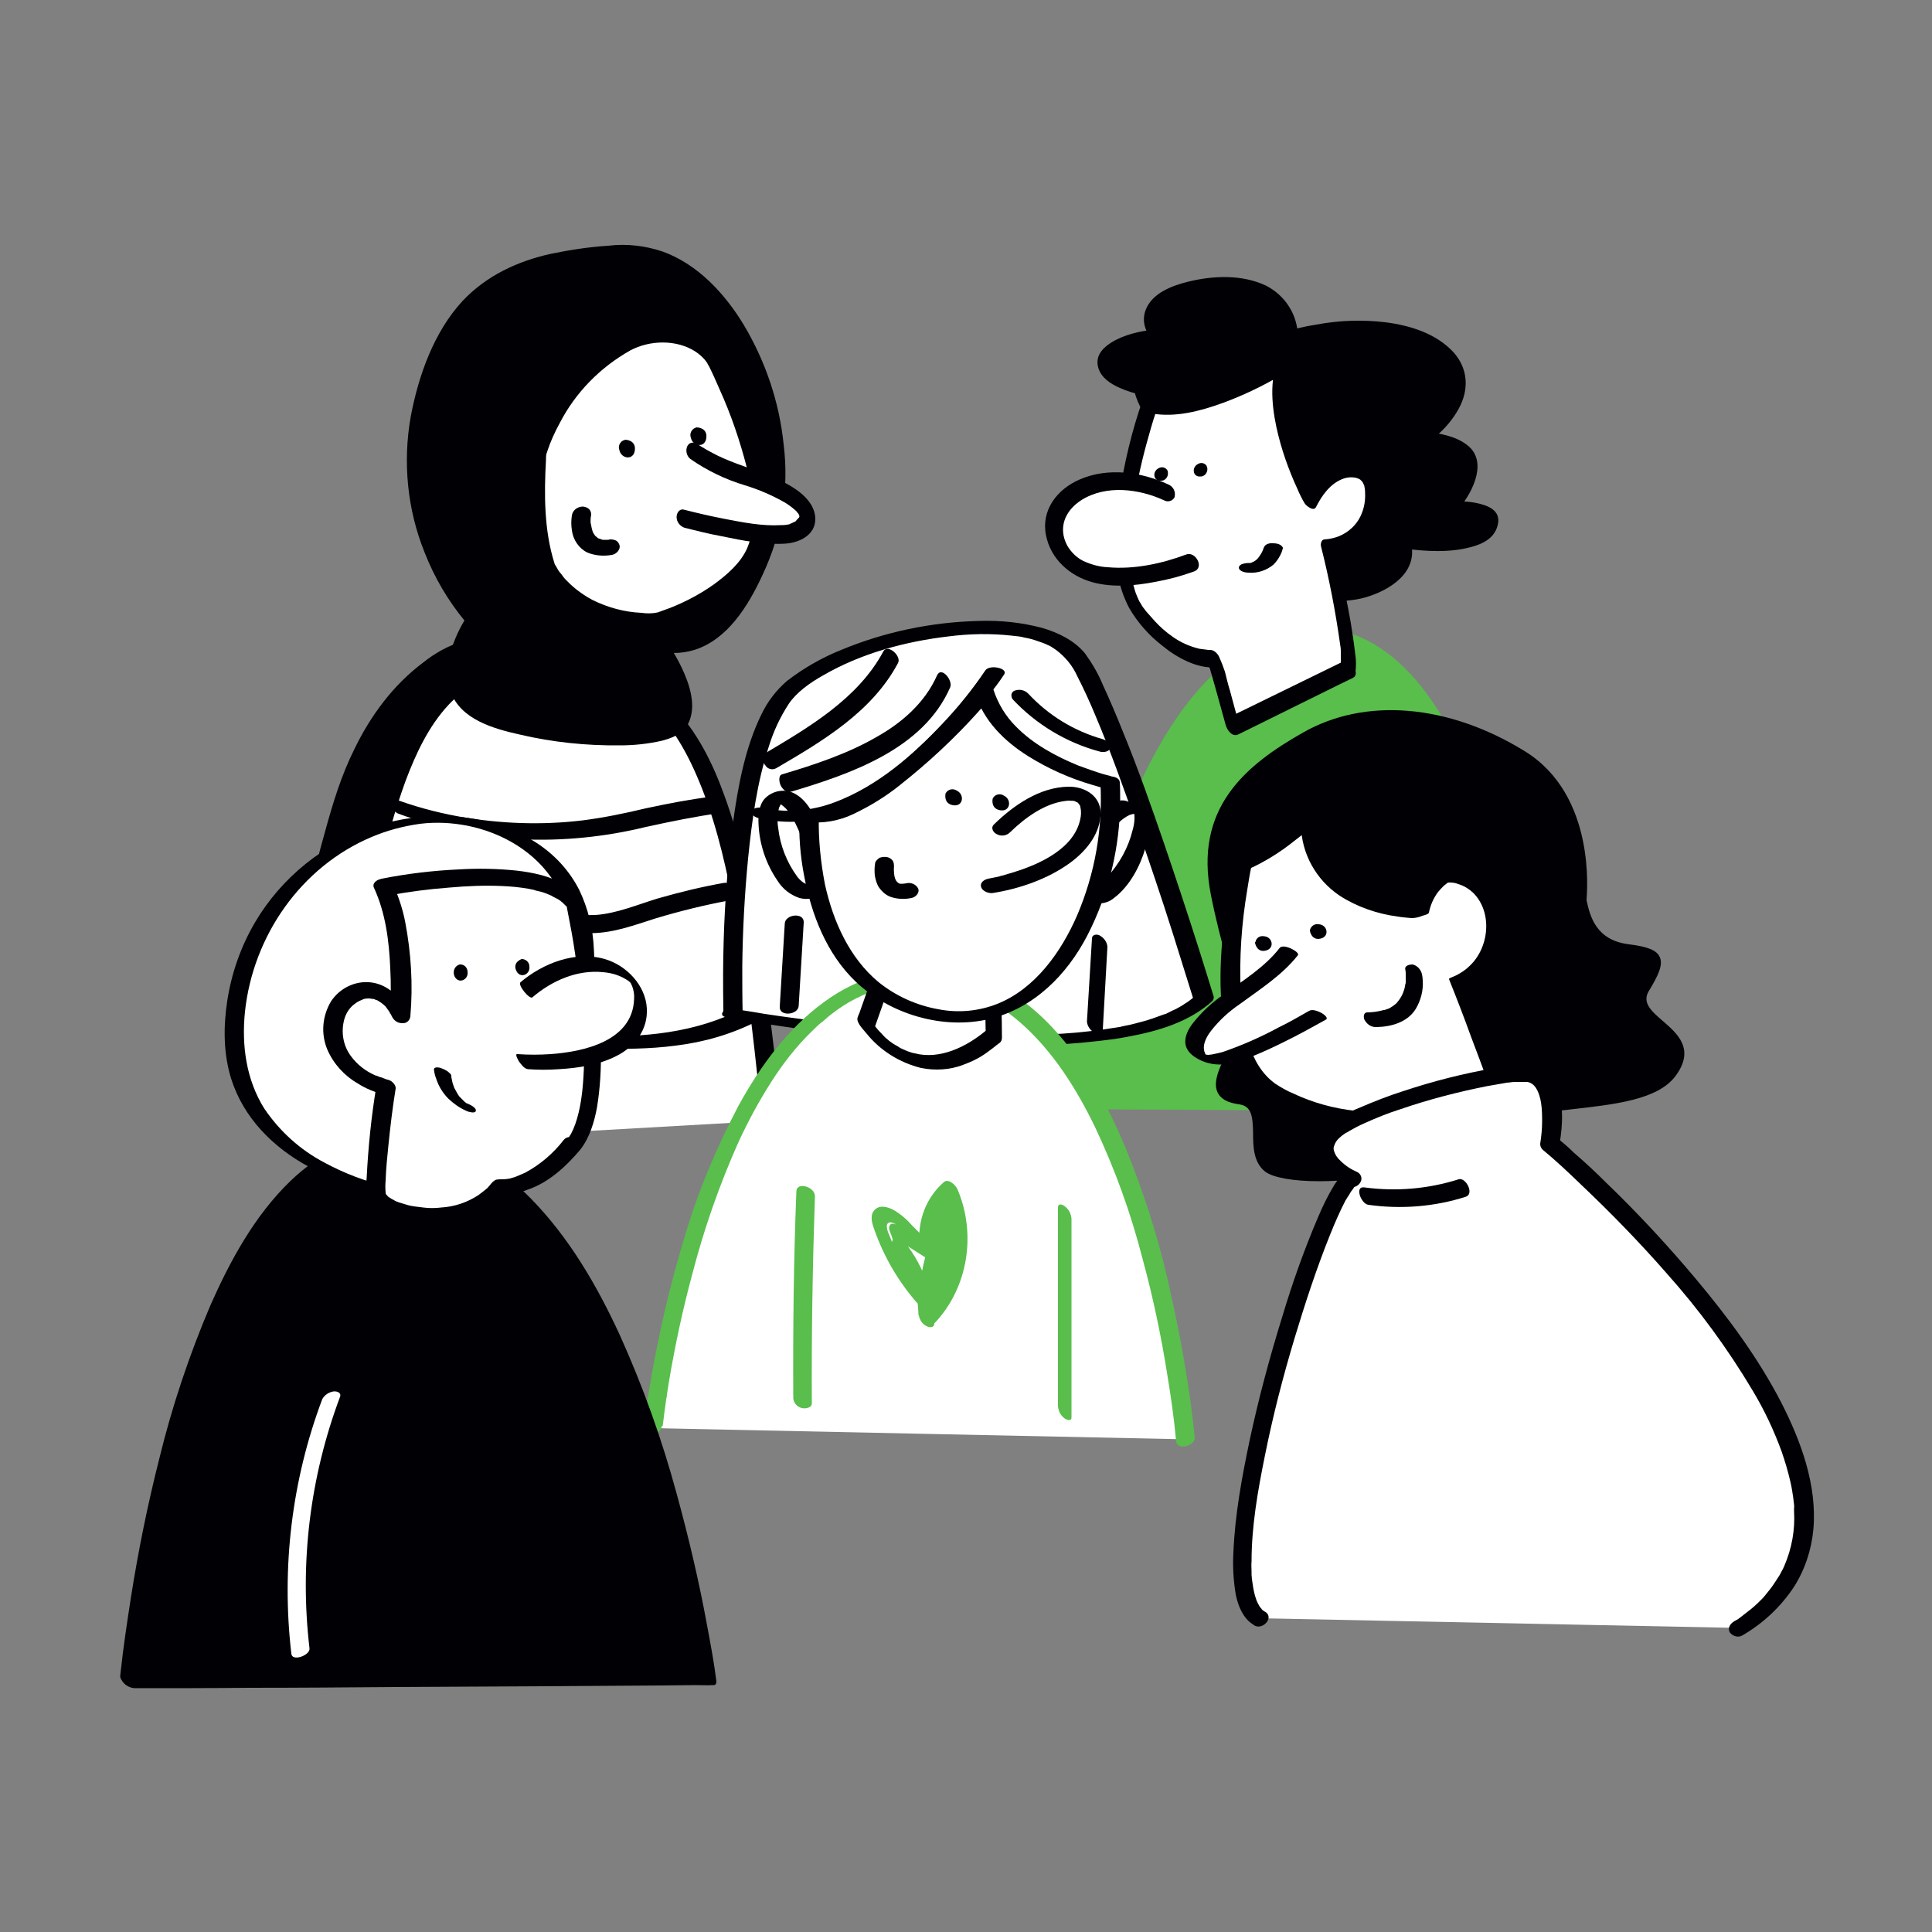
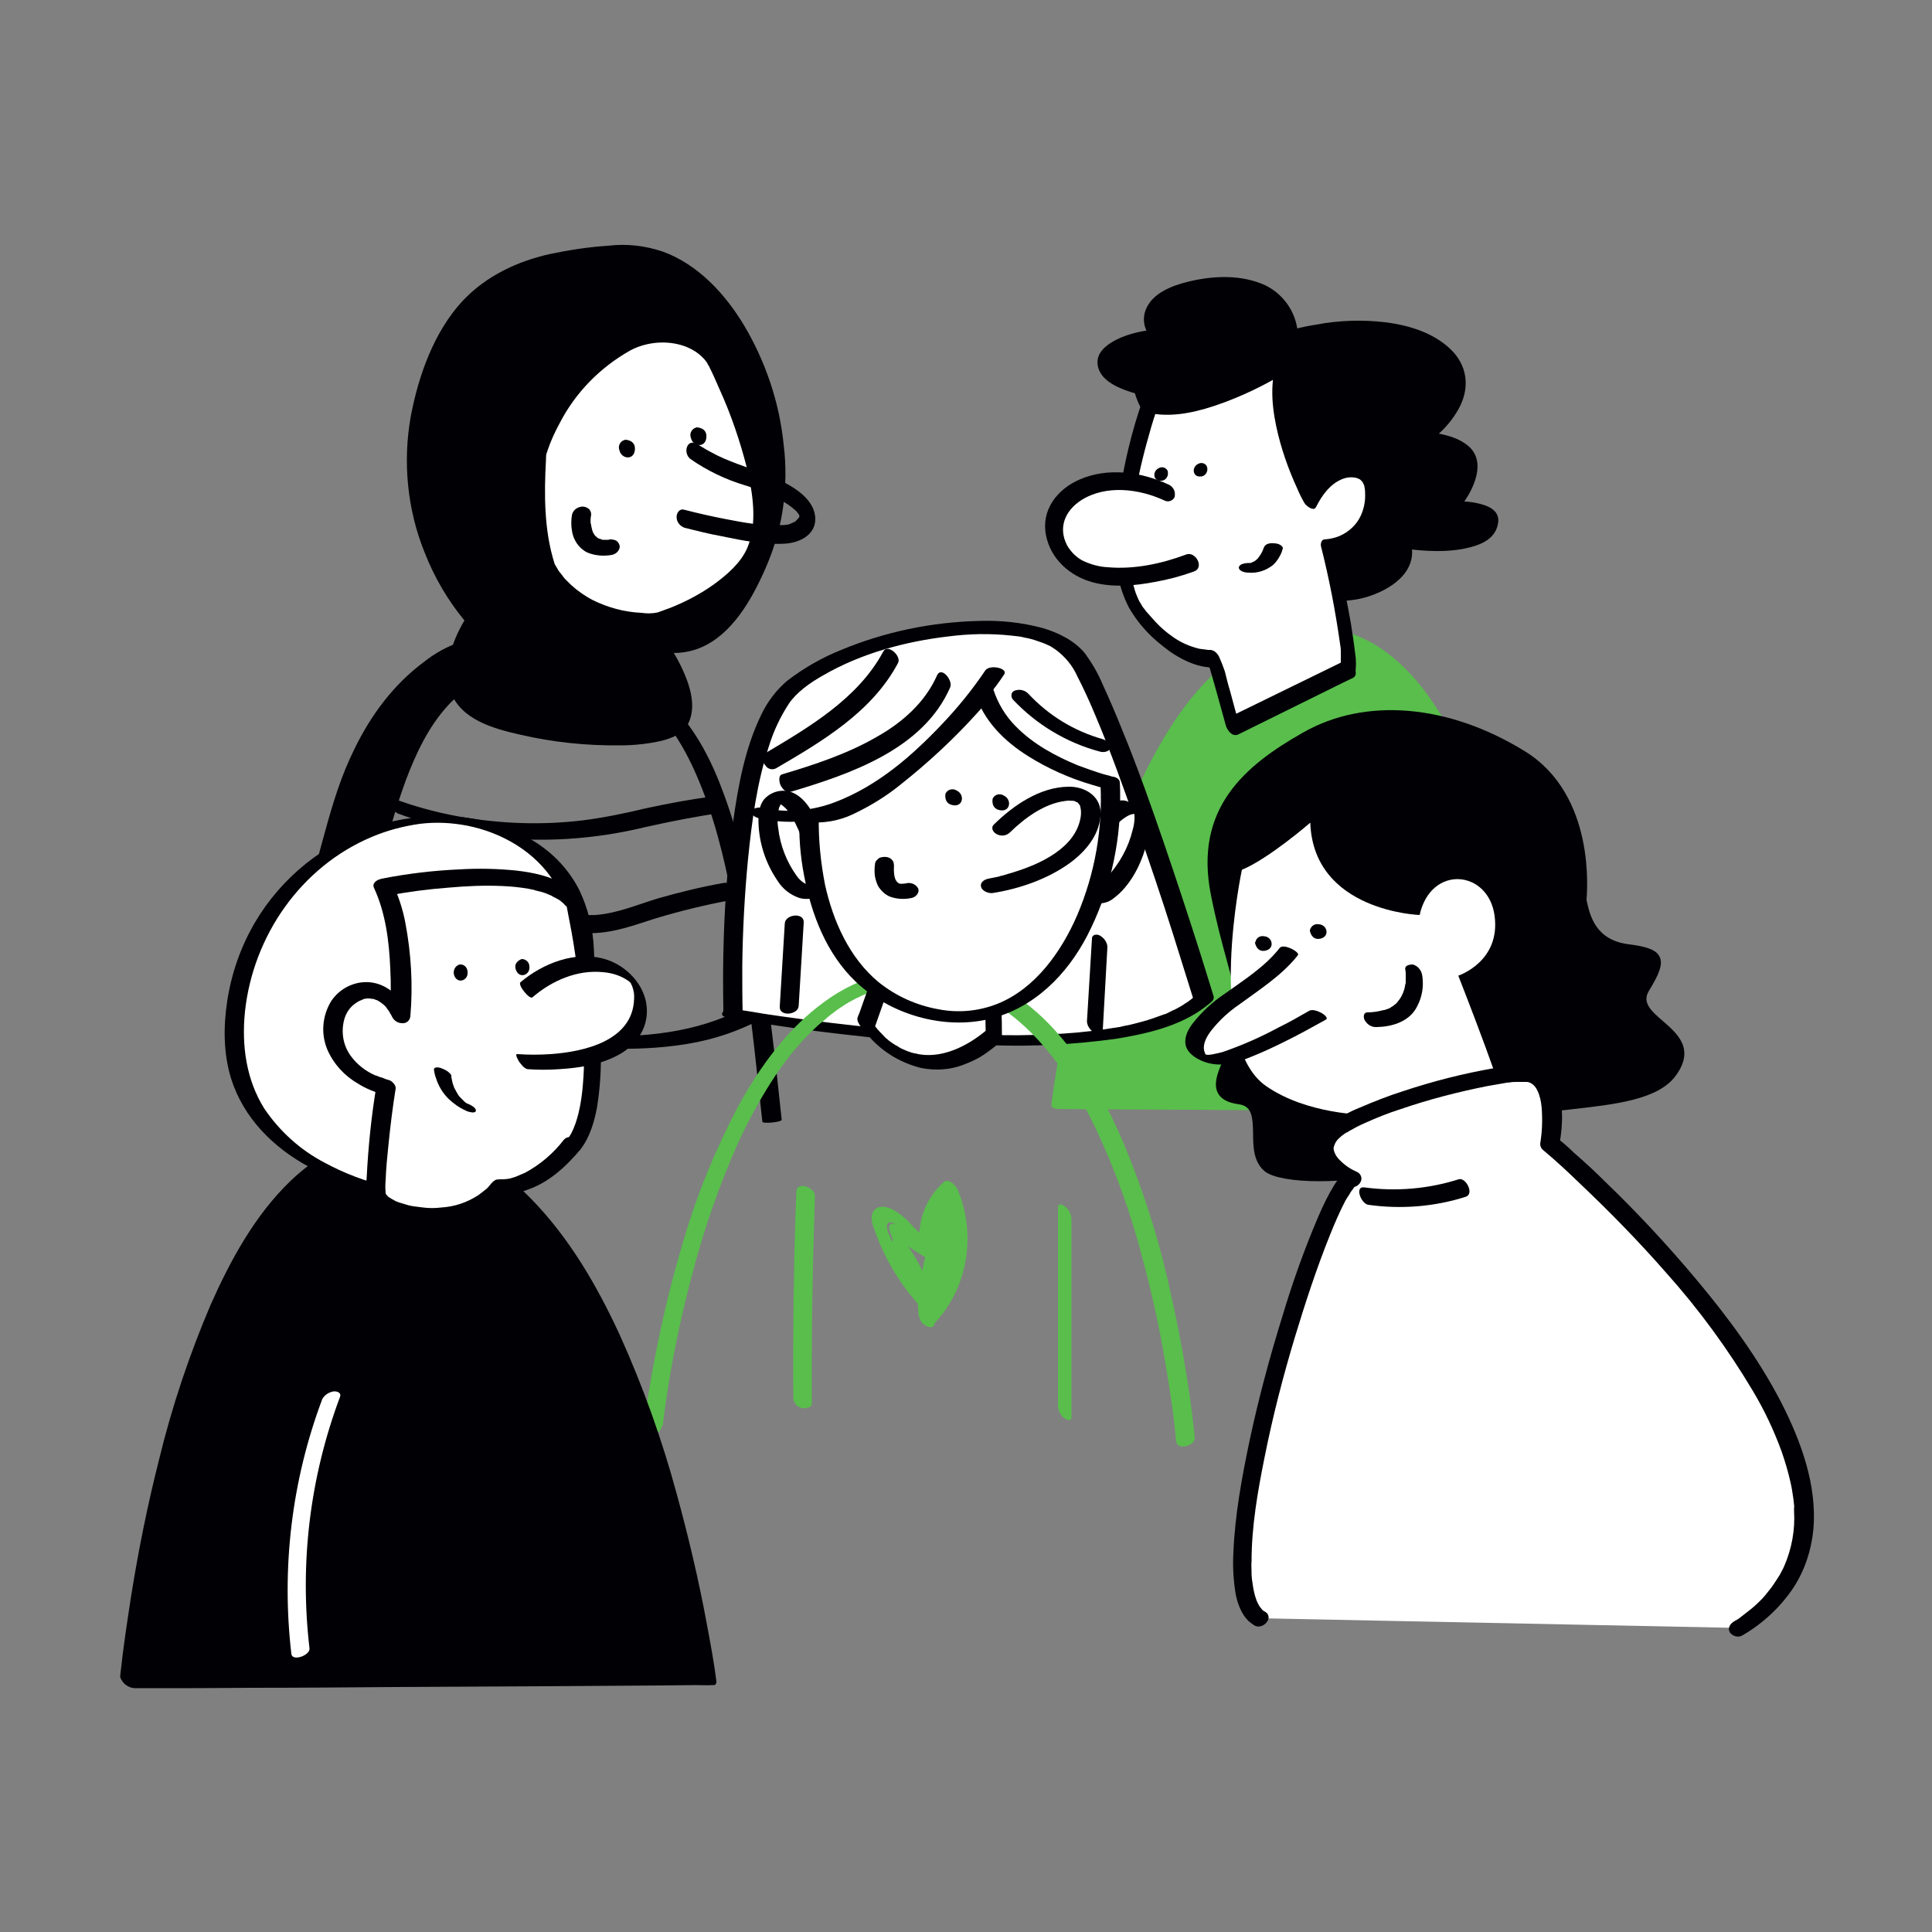
<svg xmlns="http://www.w3.org/2000/svg" transform="scale(1)" version="1.1" id="njp1nFiuib" x="0px" y="0px" viewBox="0 0 500 500" xml:space="preserve" class="pbimage_pbimage__wrapper__image__0LEis false">
  <rect x="0" y="0" width="500" height="500" fill="#808080" stroke="none" />
  <title>People</title>
  <style type="text/css"> .st0{fill:#59BE4C;} .st1{fill:#000005;} .st2{fill:#FFFFFF;}
 .st2{fill:#FFFFFF;}
 .st1{fill:#000005;}
 .st0{fill:#59BE4C;}</style>
  <g id="character-5">
    <path class="st0" d="M397.9,285.9c0,0-11.2-125.2-60-121.5s-63.4,120.9-63.4,120.9S366,285.9,397.9,285.9z" fill="#59BE4C" />
    <path class="st0" d="M400.2,285.3c-0.4-4-0.9-8-1.4-12c-1.3-9.7-3-19.4-5-29c-2.4-11.8-5.6-23.5-9.6-34.8   c-3.9-10.8-8.6-21.5-15.5-30.7c-5.7-7.5-13.3-14-22.8-15.8c-10.4-1.9-20.7,2.2-28.7,8.7c-9,7.3-15.4,17.4-20.6,27.7   c-5.6,11.4-10.1,23.2-13.6,35.4c-3.1,10.6-5.7,21.4-7.8,32.2c-1.2,6-2.2,12-3,18.1c0,0.3-0.1,0.5-0.1,0.8c-0.1,0.9,1.1,1.1,1.8,1.1   l9.4,0.1l23.4,0.1l31,0.2l31.7,0.2c8.5,0,17,0,25.5,0.1h2.5c1.2,0,2.4-0.7,2.9-1.9c0.4-1.2-0.7-1.6-1.7-1.6c-8.1,0-16.3,0-24.4-0.1   l-31.2-0.1l-31.5-0.2l-24.8-0.1l-7.8-0.1c-1.2-0.1-2.4-0.1-3.6,0H275l1.8,1.1c0.5-4.1,1.2-8.1,1.9-12.1c1.7-9.5,3.8-19.3,6.3-28.9   c3-12,7-23.7,11.7-35.2c2.3-5.5,5-10.9,8-16.1c1.5-2.5,3-4.9,4.7-7.3c0.8-1.1,1.6-2.2,2.5-3.3s1.6-1.9,2.4-2.8   c1.7-1.9,3.6-3.7,5.6-5.4l0.8-0.6c-0.4,0.3,0.2-0.1,0.3-0.2c0.5-0.4,1-0.8,1.6-1.1c1-0.7,2-1.3,3.1-1.9c0.6-0.4-0.2,0.1,0.4-0.2   l0.7-0.3c0.6-0.3,1.1-0.5,1.7-0.8s1-0.4,1.6-0.6l0.4-0.2c0.4-0.1-0.6,0.2,0,0l0.9-0.3c1.1-0.3,2.3-0.6,3.5-0.8c0.6-0.1-0.3,0,0,0   l0.5-0.1l0.8-0.1c0.6-0.1,1.2-0.1,1.9-0.1s1.1,0,1.6,0c0.2,0,0.3,0,0.5,0l0.9,0.1c1.1,0.1,2.2,0.3,3.2,0.5c0.9,0.2,1.9,0.5,2.8,0.8   c3,1.1,5.8,2.6,8.4,4.6c1.8,1.4,3.6,3,5.1,4.7c7.3,7.8,12.3,17.8,16.3,27.7c4.4,11.2,8,22.6,10.6,34.3c2.4,10,4.3,20.2,5.8,30.4   c0.8,5.5,1.6,11,2.1,16.6c0,0.2,0,0.5,0.1,0.8C395.7,288.8,400.4,287.3,400.2,285.3z" fill="#59BE4C" />
    <path class="st1" d="M362.9,141.4c0,0,19.2,2.8,22-5s-9.4-5.4-9.4-5.4s13.4-16.5-6.1-18.4c0,0,15.6-12.8,2.3-23.4   S333.4,87,333.4,87s-0.1-17.3-19.8-14.1s-14.4,13.3-14.4,13.3S286.6,88,286.5,94s9.5,7.8,9.5,7.8s4.4,16.8,21.5,13.5l17.6,20.5   c0,0-5.5,8,1.2,15.7S364.3,152.3,362.9,141.4z" fill="#000005" />
    <path class="st1" d="M362.9,141.9c5.8,0.8,12.1,1.2,17.7-0.3c3.1-0.8,6.2-2.3,7-5.7c1-3.9-2.7-5.2-5.9-5.8   c-2.7-0.5-5.5-0.4-8.3,0.1l4.5,1c3.4-4.2,7.2-12,1.7-16.1c-3-2.3-7.2-3-10.9-3.4l2.9,1.2c2.4-2,4.4-4.4,5.9-7.1   c2.7-4.9,2.5-10.3-1.3-14.6c-4.5-4.9-11.3-7-17.7-7.8c-5.9-0.7-12-0.5-17.8,0.6c-3.3,0.5-6.5,1.3-9.6,2.3l4.8,1   c0-5.7-3.2-10.8-8.3-13.4c-6.2-2.9-13.6-2.6-20.1-1c-4.1,1-9.3,2.9-11,7.3c-0.7,1.8-0.6,3.8,0.3,5.6l0.3-0.3   c-3.6,0.5-7.8,1.7-10.7,4c-1.9,1.5-2.9,3.5-2.1,5.9s3.1,3.9,5.3,4.9c2,0.9,4.2,1.6,6.4,2l-2.4-0.9c1.9,7,7.4,12.4,14.4,14.2   c3.8,1,7.8,1.1,11.6,0.3l-4.4-0.9l17.3,20c0.1,0.1,0.3,0.2,0.3,0.4s0-0.2-0.1,0c-0.5,0.9-0.9,1.8-1.3,2.8   c-1.4,3.9-0.8,8.2,1.6,11.6c4,5.8,12.9,6.5,19.2,5.1c6-1.4,14-5.7,13.2-13c-0.1-1.1-5-1.2-4.9-0.8c0.7,6.5-5.9,10.8-11.4,12.3   c-1.5,0.4-3.1,0.7-4.7,0.8c-0.5,0-1.1,0-1.6-0.1c0.5,0.1-0.1,0-0.2,0c-0.5-0.1,0.6,0.2-0.2,0c0.3,0.1-0.4-0.1-0.5-0.1   c-3.6-1.4-5.9-5.6-6.2-9.3c-0.2-2.9,0.5-5.9,2.1-8.3l-0.1-0.1L323,119c-0.9-1-1.8-2.1-2.7-3.2c-1.8-2-5-1.1-7.3-0.9   c-0.7,0.1-1.4,0.1-2.1,0l-0.5-0.1h-0.2l-0.3-0.1c-1-0.3-1.9-0.7-2.8-1.2c-1.9-1.1-3.5-2.6-4.9-4.3c-1.7-2.1-3-4.6-3.8-7.2   c-0.2-0.7-1.9-0.8-2.4-0.9c0.6,0.1,0.7,0.3,0.3,0c-0.1,0-0.2-0.1-0.3-0.1c0.5,0.1,0.2,0-0.1,0c-0.7-0.2-1.5-0.5-2.2-0.8   c-2-0.9-4.1-2.4-4.7-4.6c-1.4-4.7,4.5-7.1,8-8.2c1.3-0.4,2.7-0.7,4.1-0.9c0.2,0,0.4-0.1,0.3-0.3c-0.1-0.3-0.3-0.7-0.4-1   c-0.2-0.9-0.3-1.9-0.2-2.8c0.5-3.6,3.8-5.8,6.9-7.1c3.1-1.2,6.3-2,9.7-2.3c1.2-0.1,2.5-0.1,3.7,0c-0.4,0,0.7,0.1,0.4,0.1l0.4,0.1   c0.4,0.1,0.8,0.3,1.1,0.4c3.1,1.4,5.4,4,6.6,7.2c0.8,1.8,1.2,3.6,1.3,5.6c0,0.5,1.7,0.8,2,0.9c0.9,0.3,1.9,0.3,2.8,0.1   c6.9-2.2,14.1-3.2,21.3-3c5.2,0.2,10.1,2.3,13.8,5.9c3.8,3.9,4.4,9,2,13.8c-1.4,3-3.5,5.6-6,7.7c-0.6,0.5,2.7,1.1,2.9,1.2   c3.8,0.4,7.5,2.4,7.6,6.7c0.1,3.1-1.5,6.2-3.1,8.8c-0.4,0.7-0.9,1.3-1.4,1.9c-0.2,0.3,1.7,0.8,1.7,0.8c0.9,0.3,1.9,0.4,2.8,0.2   c0.5-0.1,1-0.2,1.5-0.2c0.1,0,0.3,0,0.4,0l0.9-0.1h0.9c0.5,0,0,0,0.1,0c0.4,0,0.1,0-0.1,0c0.3,0.1-0.2-0.1,0.1,0.1   c0.4,0.2,0.7,0.5,1,0.8c0.7,1.1,0.7,2.5,0.2,3.6c-1.8,5.6-10.3,5.7-14.8,5.6c-0.7,0-1.5-0.1-2.2-0.1h-0.5c-0.2,0-0.1,0,0.2,0h-0.3   l-0.8-0.1l-1.2-0.1h0.2c-0.3,0-2.5-0.4-2.6,0.1S362.6,141.9,362.9,141.9z" fill="#000005" />
    <path class="st2" d="M348.9,173.1c1.1-4.5-5.1-31.1-5.1-31.1s10.4-0.2,11.4-11.6s-10.7-12.5-16.2-1c0,0-12.3-23.3-5.9-36.2   c0,0-21.8,14-35.5,11.5c0,0-13.8,39.2-2.7,53.8c9.7,12.7,18.9,11.8,18.9,11.8l1.1,2.6l4.1,15.1L348.9,173.1z" fill="#FFFFFF" />
    <path class="st1" d="M350.7,174.5c0.3-1.8,0.3-3.7,0-5.5c-0.3-2.6-0.7-5.1-1.1-7.7c-0.9-5.2-2-10.4-3.2-15.5   c-0.3-1.1-0.5-2.3-0.8-3.5l-1,1.9c4.9-0.3,9.3-3.3,11.2-7.8c1.8-4.1,1.8-8.7-0.1-12.8c-1.5-3.1-4.9-5-8.4-4.7   c-4.6,0.5-8.1,4.6-10,8.6l3,1c-0.4-0.7,0.2,0.5,0-0.1s-0.6-1.2-0.8-1.7c-0.9-2-1.7-4-2.5-6c-2-5.3-3.6-10.9-3.8-16.7   c-0.2-3.1,0.3-6.2,1.6-9c0.4-1,0.3-2.1-0.5-2.9c-0.5-0.7-1.6-1.6-2.5-1c-2.6,1.6-5.3,3.1-8,4.5c-5.4,2.9-11.1,5-17,6.4   c-3.2,0.8-6.4,0.9-9.6,0.4c-0.6-0.1-1.2,0.3-1.4,0.9c-2.9,8.2-4.9,16.7-6.2,25.4c-1,6.6-1.4,13.4-0.3,20c0.5,3,1.5,5.9,2.9,8.6   c2.2,3.8,5.1,7.1,8.6,9.8c3.6,3,9,6,13.9,5.6l-2.6-2c0.3,0.8,0.6,1.6,1,2.3c0.3,0.6-0.1-0.7,0-0.3l0.1,0.6l1.4,4.9l2.6,9.4   c0.3,1.2,1.6,3.2,3.2,2.5l26.1-12.9l3.7-1.8c1.9-1-0.6-5.2-2.6-4.2L321.4,184l-3.7,1.8l3.2,2.5l-2.6-9.6c-0.5-1.6-0.9-3.3-1.3-4.9   c-0.4-1.2-0.9-2.5-1.4-3.6c-0.4-1-1.4-2.1-2.6-2h-0.4c-0.4,0,0.4,0,0,0c-0.7-0.1-1.4-0.2-2.2-0.3c-2.5-0.6-4.8-1.6-6.9-3.1   c-1.6-1.1-3.1-2.4-4.5-3.9c-0.8-0.9-1.6-1.8-2.4-2.7l-0.6-0.8c-0.5-0.6,0.2,0.3-0.1-0.1s-0.4-0.6-0.5-0.8s-0.3-0.5-0.5-0.8   c0-0.1-0.2-0.4,0,0c-0.1-0.1-0.1-0.3-0.2-0.4c-0.3-0.6-0.5-1.2-0.8-1.9c-0.4-1.2-0.7-2.4-0.9-3.6c-1.1-5.9-0.6-12.2,0.2-18.1   c0.8-5.7,2-11.3,3.5-16.8c0.8-2.9,1.6-5.8,2.6-8.7L298,107c6.2,1.1,12.6-0.6,18.4-2.7c5.2-1.9,10.2-4.3,15-7.1c1-0.6,2-1.2,3-1.8   l-3-4c-2.9,5.9-2.4,12.8-1.1,19c1.2,5.6,3.1,11,5.5,16.2c0.5,1.2,1.1,2.4,1.8,3.6c0.4,0.7,2.4,2.3,3,1c1.5-3,3.7-6.1,7-7.3   c1.1-0.4,2.3-0.5,3.5-0.2c0.2,0.1,0.3,0.1,0.5,0.2c0.1,0,0.5,0.3,0.1,0c0.1,0.1,0.2,0.2,0.3,0.2c0.1,0.1,0.2,0.2,0.3,0.3   c-0.1-0.1-0.3-0.3,0,0c0.1,0.1,0.2,0.2,0.3,0.3c-0.4-0.4,0.1,0.1,0.1,0.2s0.2,0.4,0,0c0.1,0.1,0.1,0.3,0.2,0.4   c0.1,0.2,0.2,0.4,0.2,0.6c0.2,0.8,0.2,1.6,0.2,2.4c0,1.8-0.4,3.6-1.2,5.3c-1.1,2.3-3.1,4.1-5.4,5.1c-1.2,0.5-2.5,0.8-3.9,0.9   c-0.9,0-1.1,1.3-0.9,1.9c2.1,8.3,3.7,16.6,4.9,25.1c0.1,0.6,0.2,1.2,0.2,1.9c0-0.4,0,0.3,0,0.4c0,0.3,0,0.6,0,0.9s0,0.8,0,1.2   c0,0.2,0,0.4,0,0.5s0.1-0.4,0,0.1c-0.2,1.2,0.3,2.5,1.3,3.2C349.1,175.5,350.4,175.7,350.7,174.5z" fill="#000005" />
    <path class="st2" d="M308.1,145.7c0,0-25.6,9.6-33.4-3.1s9.8-23.4,27.2-15.2" fill="#FFFFFF" />
    <path class="st1" d="M307,143.5c-6.4,2.4-13.5,3.9-20.3,3.3c-2.2-0.1-4.3-0.7-6.3-1.6c-1.8-0.9-3.2-2.3-4.2-4   c-2.4-4.5-0.7-9,3.7-11.8c6.4-4,14.9-2.9,21.4,0.1c0.9,0.5,2.1,0.2,2.6-0.7c0.1-0.1,0.1-0.2,0.1-0.3c0.3-1.3-0.4-2.6-1.6-3.1   c-7-3.3-15.7-4.5-23-1.3c-5.8,2.5-10,7.9-8.7,14.4c1.2,6.2,6.2,10.6,12.1,12.2c5.2,1.4,10.9,0.9,16.1-0.1c3.4-0.6,6.8-1.5,10.1-2.7   C311.8,146.9,309.4,142.6,307,143.5L307,143.5z" fill="#000005" />
    <path class="st2" d="M329.6,141.7c0,0-1.2,5.3-6.4,5.1" fill="#FFFFFF" />
    <path class="st1" d="M327.1,141.7l-0.1,0.2l0.1-0.3c-0.3,1.1-0.9,2.1-1.6,2.9l0.3-0.3c-0.2,0.3-0.5,0.5-0.8,0.8   c-0.1,0.1-0.3,0.2-0.5,0.3l0.2-0.1c-0.1,0-0.1,0-0.1,0.1l-0.3,0.1l-0.2,0.1l-0.2,0.1c-0.2,0.1,0.5-0.2,0.3-0.1s-0.4,0.1-0.6,0.2   c-0.4,0.1,0.7-0.1,0.2,0h-0.4h-0.2c0,0,0.7,0,0.4,0h-0.4c-0.6,0-1.2,0.1-1.8,0.3c-0.3,0.1-0.8,0.5-0.8,0.9c0.1,1,1.7,1.3,2.5,1.3   c2.4,0.2,4.7-0.6,6.5-2.1c0.9-0.9,1.6-2,2.1-3.2c0.1-0.3,0.2-0.7,0.3-1s-0.5-0.8-0.7-0.9c-0.5-0.3-1.2-0.4-1.8-0.4   C328.8,140.5,327.4,140.7,327.1,141.7L327.1,141.7z" fill="#000005" />
    <path class="st1" d="M312.4,120.9c0.3,1.1-0.4,2.2-1.4,2.4c-0.1,0-0.1,0-0.2,0c-2.1,0.3-2.5-2.3-0.8-3.2c0.8-0.5,1.8-0.3,2.3,0.5   C312.3,120.8,312.3,120.8,312.4,120.9z" fill="#000005" />
    <path class="st1" d="M302.2,122c0.3,1.1-0.4,2.2-1.4,2.4c-0.1,0-0.1,0-0.2,0c-2.1,0.3-2.5-2.3-0.8-3.2c0.8-0.5,1.8-0.3,2.3,0.5   C302.2,121.8,302.2,121.9,302.2,122z" fill="#000005" />
  </g>
  <g id="character-4">
-     <path class="st2" d="M85.3,296.5c0-15.1,3.2-121.9,49.6-125.2s56.1,34.5,64.7,118.7" />
    <path class="st1" d="M87.8,296.2c0-5.2,0.2-10.4,0.5-15.5c0.5-8.8,1.3-17.5,2.5-26.2c1.3-10.2,3.2-20.4,5.7-30.4   c2.3-9.8,5.8-19.3,10.2-28.3c3.9-7.6,9.1-14.9,16.2-19.6c3.1-2.1,6.6-3.5,10.2-4.3c-0.6,0.1,1.3-0.2,0.5-0.1l0.8-0.1   c0.1,0,0.4,0,0.1,0h0.4c1.3-0.1,2.2-0.1,3.3-0.1c2.2,0,4.3,0,6.5,0.3c7.7,0.7,15.1,3.6,21.2,8.4c6.5,5.3,11,12.6,14.3,20.2   c4.5,10.3,7.2,21.3,9.3,32.3c2.9,14.8,4.8,29.7,6.4,44.7c0.5,4.3,0.9,8.5,1.4,12.8c0.1,0.6,5,0.1,5-0.5   c-1.7-16.2-3.5-32.5-6.2-48.6c-2-12-4.5-24.1-8.7-35.5c-3-8.3-7.1-16.6-13.4-23c-5.5-5.6-12.6-9.4-20.4-10.9   c-4.6-0.9-9.2-1.3-13.9-1.1c-5,0-10.1,0.7-14.9,2.3c-7.9,2.9-14.1,8.9-18.7,15.8c-5.5,8.1-9.2,17.3-12.1,26.6   c-3.1,10.2-5.4,20.6-7,31.1c-1.5,9.4-2.6,19-3.3,28.5c-0.5,6.4-0.8,12.8-0.9,19.3c0,0.8,0,1.7,0,2.5   C82.9,297.2,87.9,297,87.8,296.2L87.8,296.2z" />
    <path class="st1" d="M120.5,166.8c0,0-21.3,5.6-32,40.9s-7.8,42-7.8,42l10.6,5.6c0,0,5.6-70.6,31.4-79l0,0L120.5,166.8" />
    <path class="st1" d="M119.7,166c-3.7,1.1-7.1,3-10.1,5.4c-7.8,5.8-13.7,13.8-17.9,22.5c-3.4,6.8-5.6,14.1-7.6,21.4   c-1.7,6-3.2,12-4.4,18.1c-0.7,3.5-1.3,7.1-1.6,10.7c-0.2,1.7-0.2,3.3,0,5c0.1,0.8,0.1,1.2,0.8,1.6c3.1,1.7,6.3,3.3,9.5,5l1,0.5   c1,0.5,4.3,0.1,4.5-1.4c0.8-9.8,2.3-19.4,4.4-29c1.6-8.1,3.9-16.1,6.7-23.8c2.6-6.9,5.9-14,11-19.5c1.1-1.2,2.4-2.4,3.7-3.3   c0.3-0.2,0.7-0.5,1.1-0.7l0.5-0.3l0.3-0.2l0,0c0.4-0.2,0.8-0.4,1.1-0.5l0.5-0.2c-0.6,0.2,0.2-0.1,0.3-0.1c3.9-1.3,7.7-2.5,11.6-3.8   c0.6-0.2,2-0.8,1.5-1.6s-2.5-0.3-3.1-0.1l-11.5,3.7l3.3,0.4l-2.2-9.5c-0.3-1.4-5.2-0.4-4.9,1l2.2,9.5c0.2,1.1,2.7,0.5,3.3,0.4   l11.4-3.8l-1.7-1.7l-9.7,3.1c-3.7,1.1-7.1,2.9-10,5.3c-5.6,4.9-9.3,11.8-12.2,18.5c-6.2,14.5-9.3,30.4-11.4,46   c-0.5,3.7-1,7.4-1.3,11.1l4.5-1.4l-10.7-5.6l0.4,0.4c-0.6-1.4-0.4-3.4-0.3-4.9c0.3-7,2-14,3.6-20.8c4.7-18.8,10.7-39.8,27-51.7   c1.1-0.8,2.2-1.6,3.4-2.2l0.5-0.3l0.7-0.4c0.4-0.2,0.9-0.4,1.3-0.6l1-0.4c0.5-0.2,0.1,0,0,0c0.1,0,0.2-0.1,0.3-0.1   c0.2-0.1,0.4-0.1,0.7-0.2c0.6-0.1,2-0.8,1.5-1.6S120.4,165.8,119.7,166L119.7,166z" />
    <path class="st1" d="M123.1,160.8c0,0-21.4-23.4-13.6-55.8s25-38.3,51.7-40.1c26.6-1.7,48.1,45.1,36.3,77.1s-27.1,24.7-27.1,24.7   s10.1,13.6,4.8,20.9s-45.1,3.4-53.4-4.3S123.1,160.8,123.1,160.8z" />
    <path class="st1" d="M125,160.1c-0.2-0.3-0.4-0.5-0.7-0.8s-0.5-0.6-0.7-0.9c-0.1-0.1-0.2-0.3-0.4-0.5s-0.2-0.2-0.2-0.3l-0.1-0.2   c-1.9-2.7-3.7-5.5-5.2-8.4c-4.9-9.1-7.4-19.3-7.5-29.7c0.1-6.5,1.2-12.9,3.1-19c1.4-5,3.5-9.7,6.1-14.1   c4.2-7.1,10.8-12.6,18.5-15.5c4-1.5,8.2-2.5,12.4-3.1c2.3-0.3,4.7-0.6,7-0.8c2.2-0.3,4.5-0.4,6.8-0.3c0.5,0,1,0.1,1.5,0.1l0.7,0.1   c-0.4-0.1,0.1,0,0.2,0c1,0.2,2,0.5,2.9,0.8c-0.5-0.2,0.3,0.1,0.3,0.1l0.7,0.3c0.5,0.2,0.9,0.4,1.4,0.6c0.9,0.4,1.7,0.9,2.6,1.4   c3.6,2.3,6.8,5.2,9.4,8.6c6.4,7.8,10.5,17.6,12.7,27.4c2.3,10.3,2.6,21.3-0.2,31.5c-1.7,6-4.2,11.6-7.4,16.9   c-2.1,3.5-4.8,6.6-8.1,8.9c-1.1,0.8-2.3,1.4-3.6,1.8c-0.6,0.2-1.1,0.3-1.7,0.5c0.7-0.1-0.1,0-0.2,0s-0.6,0.1-0.9,0.1s-0.5,0-0.7,0   c-0.4,0,0.6,0,0.2,0h-0.3c-0.4,0-0.8-0.1-1.2-0.1c-0.6,0,0.7,0.2,0.1,0l-0.4-0.1c-0.2-0.1-0.5-0.1-0.8-0.2   c-0.5-0.1,0.8,0.3,0.2,0.1l-0.1-0.1c-0.8-0.4-1.8-0.4-2.7-0.1c-0.6,0.3-1.1,1-0.6,1.6c1.3,1.8,2.5,3.8,3.5,5.8   c1.6,3.3,3.2,7.2,2.6,11c-0.1,0.8-0.4,1.5-0.8,2.2c-0.2,0.3-0.4,0.6-0.6,0.8c-0.1,0.1-0.2,0.2-0.2,0.3c-0.2,0.3,0.3-0.2,0,0   c-0.4,0.3-0.7,0.5-1.1,0.7l-0.4,0.2c0.4-0.2,0.1,0,0,0c-0.3,0.1-0.6,0.2-0.8,0.3c-0.6,0.2-1.3,0.4-1.9,0.6l-0.4,0.1l-0.2,0.1   c-0.4,0.1-0.8,0.1-1.2,0.2c-1.6,0.2-3.2,0.4-4.9,0.5c-7.7,0.3-15.4-0.3-23-1.8c-1.9-0.4-3.7-0.8-5.6-1.3c-0.8-0.2-1.6-0.4-2.4-0.7   l-0.7-0.2l-1.3-0.5c-0.7-0.3-1.3-0.5-2-0.8l-0.9-0.4c-0.1-0.1-0.3-0.1-0.4-0.2c0.6,0.3,0,0-0.2-0.1c-0.5-0.3-0.9-0.6-1.4-0.9   s0,0,0.1,0.1l-0.4-0.4c-0.4-0.4-0.7-0.8-1-1.2c-2.6-3.7-1.7-8.6-0.4-12.6c0.8-2.4,1.9-4.7,3.2-6.9c1.3-2-3.4-3.7-4.5-2   c-3.4,5.3-6.4,13-4.2,19.3c2.5,7.3,11.2,9.7,17.9,11.2c8.5,2,17.3,2.9,26,2.8c3.6,0,7.3-0.4,10.8-1.2c2.3-0.6,5-1.6,6.4-3.7   c2.6-4.2,1.2-9.5-0.6-13.7c-1.2-2.8-2.7-5.5-4.5-8l-3.3,1.6c3.1,1.5,7.1,1.3,10.4,0.3c8.6-2.7,13.9-11.4,17.5-19.1   c2.6-5.5,4.5-11.3,5.4-17.4c0.8-5.5,0.9-11.2,0.2-16.7c-1.1-10.9-4.7-21.5-10.3-30.9c-4.9-8.1-11.9-15.7-21-19   c-4.5-1.5-9.3-2.1-14.1-1.5c-5,0.3-10,1.1-14.9,2.1c-8.6,1.9-16.7,5.7-22.8,12.2c-7.4,8-11.4,19.3-13.4,29.9   c-2.1,11.8-0.9,24.1,3.6,35.2c2.5,6.4,6,12.4,10.4,17.7c0.2,0.3,0.4,0.5,0.7,0.8c0.9,0.9,2.2,1.2,3.4,0.9c0.7-0.1,1.1-0.8,0.9-1.5   C125.4,160.5,125.2,160.3,125,160.1z" />
    <path class="st2" d="M142.1,145.2c0,0,6.5,16.2,28.8,15.6c0,0,13.9-3.9,22-13.6c11.9-14.4-8.8-53.9-8.8-53.9   c-7.5-10.7-20.5-5.6-20.5-5.6c-18.4,8.9-23.7,28.3-23.7,28.3S138.3,133.5,142.1,145.2z" />
    <path class="st1" d="M140.8,145.2c1.8,4.1,4.6,7.7,8.2,10.6c3.1,2.6,6.6,4.5,10.4,5.7c2.4,0.8,4.9,1.2,7.5,1.5   c1.8,0.1,3.9,0.5,5.6,0c7.9-2.3,15-6.5,20.7-12.4c5.4-5.7,5.6-13.8,4.6-21.1c-1.3-8.3-3.6-16.4-6.9-24.1c-1.6-4.3-3.5-8.5-5.7-12.6   c-2.4-4-6.3-6.9-10.8-8c-3.4-0.8-7-0.7-10.4,0.2c-3.2,0.8-6.1,2.9-8.8,4.9c-3.8,2.9-7.2,6.5-9.9,10.4c-2.1,2.9-3.8,6.1-5.3,9.4   c-0.7,1.5-1.3,3.1-1.7,4.7c-0.3,2.1-0.4,4.3-0.3,6.4c-0.2,5.3,0.1,10.6,0.8,15.9c0.4,2.7,1,5.4,1.7,7.9c0.3,1,1,2.4,2.1,2.8   s1.2-0.8,0.9-1.6c-2.7-8.5-2.7-17.9-2.2-26.8c0-0.5,0-1,0.1-1.5c0-0.1,0.1-0.2,0.1-0.3l0.1-0.2c-0.1,0.2,0.1-0.3,0.1-0.4   c0.8-2.4,1.9-4.8,3.1-7c4.1-8,10.5-14.5,18.3-18.9c5-2.7,12-2.9,16.9,0.3c0.9,0.6,1.7,1.3,2.4,2.1c0.1,0.2,1,1.3,0.6,0.7v0.1   c0.1,0.1,0.1,0.3,0.2,0.4c0,0.1,0.1,0.2,0.2,0.3c0.3,0.6-0.1-0.2,0,0c1,2,1.9,4,2.8,6.1c3,6.6,5.3,13.4,7.1,20.4   c1.5,6.5,2.8,14.3,0.1,20.7c-1.7,3.9-5.2,6.9-8.6,9.4c-3.5,2.5-7.3,4.5-11.3,6.1c-1.1,0.4-2.2,0.8-3.3,1.2   c-1.4,0.3-2.8,0.3-4.2,0.1c-4.5-0.2-8.8-1.4-12.8-3.4c-1.5-0.8-2.8-1.7-4.1-2.7c-0.4-0.3-0.9-0.8-1.5-1.3l-0.8-0.8   c-0.1-0.1-0.9-0.9-0.5-0.5c-0.4-0.4-0.7-0.9-1.1-1.4l-0.5-0.6c-0.1-0.2-0.7-1-0.2-0.3c-0.4-0.7-0.8-1.4-1.2-2   c-0.1-0.2,0.3,0.7,0.1,0.2c0-0.1-0.1-0.1-0.1-0.2c0-0.1-0.1-0.1-0.1-0.2c-0.3-0.8-1.2-2.3-2.2-2.3S140.5,144.7,140.8,145.2z" />
    <path class="st2" d="M150.5,133.4c0,0-1.7,9.7,7.4,8.3" />
    <path class="st1" d="M148,133.4c-0.2,1.3-0.2,2.6,0,3.8c0.3,2.5,1.8,4.7,4,5.8c2,0.8,4.2,1,6.4,0.6c1.1-0.2,2.3-1.4,1.9-2.6   c-0.2-0.5-0.5-1-1.1-1.2c-0.6-0.2-1.2-0.3-1.9-0.1c-0.4,0.1,0.5-0.1,0.3,0h-0.3h-0.5c-0.3,0-0.6,0-0.9,0h-0.2h0.4   c-0.1,0-0.3,0-0.4-0.1s-0.5-0.1-0.8-0.2l0.4,0.1l-0.2-0.1l-0.3-0.1l-0.3-0.2l-0.1-0.1c-0.2-0.1,0.3,0.2,0.3,0.2s-0.4-0.3-0.5-0.4   c-0.2-0.1-0.3-0.3-0.4-0.4l0.4,0.4c-0.4-0.4-0.7-0.9-0.9-1.4l0.2,0.5c-0.3-0.8-0.5-1.7-0.6-2.6v0.6c-0.1-0.9-0.1-1.8,0.1-2.7   c0-0.6-0.2-1.1-0.6-1.5c-0.5-0.4-1.1-0.6-1.7-0.6C149.3,131.2,148.2,132.1,148,133.4L148,133.4z" />
-     <path class="st2" d="M179.6,117c4.3,2.9,9,5.1,14,6.6c16.7,5.4,17.8,11.6,12,14.2s-28.7-3.5-28.7-3.5" />
    <path class="st1" d="M178.7,118.8c4.3,3,9.1,5.3,14.1,6.8c3.6,1.1,7.1,2.6,10.4,4.5c1,0.6,1.9,1.3,2.8,2.1c0.3,0.3-0.1-0.2,0.1,0.1   c0.1,0.2,0.3,0.4,0.4,0.5c0.4,0.5-0.1-0.3,0.1,0.1c0.1,0.2,0.2,0.4,0.3,0.6c-0.5-1,0.1,0.1,0,0.1s-0.1-0.6,0-0.1s-0.1-0.2,0,0   s-0.3,0.7,0,0.1c-0.1,0.1-0.1,0.2-0.1,0.3c-0.2,0.4,0.1,0-0.1,0.1c-0.2,0.3-0.5,0.5-0.7,0.8c-0.3,0.3,0.1-0.1-0.1,0.1   c-0.1,0.1-0.3,0.2-0.4,0.2c-0.4,0.2-0.8,0.4-1.1,0.5c-0.3,0.1,0.3,0-0.2,0.1l-0.6,0.1c-0.5,0.1-0.9,0.1-1.4,0.1   c-4.9,0.3-9.9-0.7-14.6-1.6c-3.6-0.7-7.1-1.5-10.6-2.4c-1.2-0.3-1.9,0.9-1.9,1.9c0,1.3,0.9,2.4,2.1,2.8c3.2,0.8,6.4,1.6,9.7,2.2   c5.3,1.1,10.8,2.2,16.2,1.9c3.6-0.2,7.9-2.1,7.9-6.4c-0.1-5.7-6.9-9.1-11.4-11s-9.4-3.2-13.9-5.4c-1.4-0.7-2.7-1.4-4-2.2   c-0.4-0.2-0.8-0.5-1.1-0.7c-0.1-0.1,0.4,0.3,0,0C177.8,113.2,176.6,117.2,178.7,118.8L178.7,118.8z" />
    <path class="st1" d="M161.8,113.8c0,0,2.8,0,2.5,2.7s-3.5,2.3-4,0c-0.4-1,0.1-2.2,1.2-2.6C161.5,113.9,161.7,113.9,161.8,113.8z" />
    <path class="st1" d="M180.3,110.6c0,0,2.8,0,2.5,2.7s-3.5,2.3-4,0c-0.4-1,0.1-2.2,1.2-2.6C180.1,110.7,180.2,110.6,180.3,110.6z" />
    <path class="st1" d="M124.3,236.9v47.5c0,0.9,1.5,1.9,2.1,2.3c0.3,0.2,1.9,1.2,1.9,0.4v-47.5c0-0.9-1.5-1.9-2.1-2.3   C126,237.1,124.3,236.1,124.3,236.9L124.3,236.9z" />
    <path class="st1" d="M102.9,210.5c10.2,3.8,20.9,6,31.8,6.7c10.9,0.5,21.9-0.6,32.5-3.2c6.4-1.4,12.8-2.7,19.2-3.6   c1.2-0.1-1.1-4.4-2.4-4.2c-5.7,0.7-11.3,1.8-16.9,3c-5.4,1.3-10.8,2.4-16.2,3.1c-10.7,1.3-21.5,0.9-32.2-1   c-6-1.1-11.9-2.7-17.6-4.9c-1-0.4-0.7,0.9-0.4,1.4C101.2,209,102,210,102.9,210.5L102.9,210.5z" />
    <path class="st1" d="M100,234.1c11.7,2.3,23.5,4.2,35.3,5.7c5.9,0.8,11.9,1.8,17.9,1.7c5.8-0.1,11-2.1,16.4-3.8   c6.3-1.9,12.8-3.5,19.3-4.7c2.9-0.5,0.9-5-1.6-4.5c-5.7,1-11.4,2.4-17,4c-5.3,1.6-10.6,3.9-16.2,4.3c-2.9,0.1-5.9,0-8.8-0.4   c-2.9-0.3-5.7-0.6-8.6-1c-5.9-0.7-11.7-1.6-17.6-2.5c-6.6-1-13.1-2.2-19.7-3.4c-1-0.1-1.9,0.6-2,1.6c0,0.1,0,0.3,0,0.4   C97.7,232.9,98.7,233.9,100,234.1L100,234.1z" />
    <path class="st1" d="M92.3,273.4c26.8-9.1,55.2,0.8,82.6-2.8c7.4-0.9,14.6-3,21.2-6.4c1.1-0.5-2.5-3.8-3.6-3.3   c-25,13-53.9,4.5-80.6,5.3c-7.9,0.1-15.7,1.5-23.3,3.9C87.8,270.4,91.1,273.8,92.3,273.4L92.3,273.4z" />
  </g>
  <g id="character-3">
    <path class="st1" d="M409.9,232.6c0,0,3.2-26.3-15.7-38s-40.2-14.2-56.9-4.7s-27.7,20.8-23.6,41.6s10.2,30.7,5.1,39.5   s-5.5,13.1,1.9,14.2s0.9,12.8,6.9,17.5s40.2,2.9,51.3-8.4s45.3-4.8,54.1-16.4s-11.6-14.2-6.9-21.9s4.6-10.2-4.6-11.3   S410.9,236.6,409.9,232.6z" />
    <path class="st1" d="M341.4,305.7c-6.6,0-11.9-0.9-14-2.5c-3-2.4-3.1-6.4-3.1-9.9c-0.1-4.3-0.3-7-3.6-7.5c-3-0.4-4.8-1.4-5.6-3.1   c-1.1-2.4-0.1-5.8,3.4-11.9c3.4-5.9,1.7-12.2-1.1-22.6c-1.3-4.7-2.7-10-4-16.5c-4.5-22.5,8.8-33.6,23.8-42.1   c16.1-9.2,37.6-7.4,57.4,4.8c18.5,11.4,16.1,36.6,16,38.4l0,0.2c0.9,4.1,2.4,10.4,11.1,11.4c4.7,0.6,7,1.5,7.8,3.2   c1,2-0.3,4.8-2.8,8.9c-1.8,3,0.7,5.2,3.6,7.7c3.8,3.3,8.5,7.3,3.3,14.3c-4.6,6.1-15.5,7.3-27,8.6c-10.7,1.2-21.8,2.4-27.1,7.9   C371.9,302.3,354.2,305.7,341.4,305.7z M360,184.7c-7.8-0.1-15.5,1.9-22.4,5.7c-14.7,8.4-27.7,19.2-23.3,41.1   c1.3,6.4,2.7,11.7,4,16.4c2.8,10.3,4.6,17.1,1,23.4c-3.3,5.7-4.3,9-3.4,11c0.6,1.3,2.2,2.1,4.9,2.5c4.3,0.6,4.4,4.6,4.4,8.5   c0,3.5,0.1,7.1,2.7,9.1c5.7,4.5,39.8,2.7,50.6-8.4c5.6-5.7,16.8-7,27.7-8.2c11.3-1.3,22-2.5,26.3-8.2c4.6-6.2,0.7-9.6-3.1-12.9   c-3-2.6-6.1-5.2-3.8-9s3.5-6.4,2.7-8c-0.6-1.3-2.8-2.1-7-2.6c-9.4-1.1-11-8-11.9-12.2l-0.1-0.3c0-0.1,0-0.1,0-0.2   c0-0.3,3-26.1-15.5-37.5C382.7,188.1,371,184.6,360,184.7L360,184.7z" />
    <path class="st2" d="M327.7,281.1c-15.9-11-6.3-56-6.3-56c7-2.9,17.7-12.2,17.7-12.2c0.8,23,28.3,23.9,28.3,23.9   c2.9-13.1,17.8-11.7,19.4,0.2s-9.4,15.5-9.4,15.5s14.1,35.7,14,40.6s-25.6,16.5-38-4.6C353.4,288.5,338.4,288.5,327.7,281.1z" />
-     <path class="st1" d="M330.1,280.5c-7.2-5.1-8.6-15.6-9-23.7c-0.4-8.9,0.2-17.8,1.7-26.6c0.3-1.9,0.6-3.8,1-5.7l-0.6,0.4   c4.2-1.9,8.2-4.4,11.8-7.3c2.2-1.7,4.4-3.4,6.5-5.2l-4.8,1.2c0.1,7.3,3.9,14.1,10,18.2c4.5,2.9,9.7,4.7,15,5.4   c1.2,0.2,2.4,0.3,3.6,0.4c0.9,0,1.9-0.2,2.8-0.6c0.4-0.1,1.6-0.4,1.7-0.8c0.4-2,1.2-3.8,2.4-5.4c0.5-0.6,1-1.1,1.5-1.6   c0.3-0.2,0.6-0.5,0.9-0.7c0.2-0.1,0.7-0.3,0.9-0.4c-0.1,0.1-0.9,0.4-1.1,0.3c0.3,0,0.6,0,0.9,0c0.7,0,1.4,0.1,2.1,0.4   c1.4,0.4,2.7,1.2,3.8,2.2c5.2,5.1,4.2,14.4-1,19.1c-0.9,0.9-2,1.6-3.1,2.2c-0.5,0.2-0.3,0.2-0.9,0.4s0.4-0.1,0.1,0   s-0.6,0.2,0.4-0.1c-0.1,0-1.8,0.5-1.7,0.8c2,5,3.9,9.9,5.7,14.9c2.8,7.4,5.7,14.9,7.7,22.5c0.5,1.8,1,3.4-0.3,4.9   c-0.9,0.9-1.9,1.7-3,2.2c-0.6,0.4-1.3,0.7-1.9,1c-0.5,0.2-0.4,0.2-0.9,0.3l-0.2,0.1l-0.7,0.2c0.5-0.1-0.2,0-0.3,0.1s0.1,0,0.1,0   l-0.3,0.1c-0.6,0.1-0.5,0.1-1.1,0.2c-0.8,0.1-1.7,0.1-2.5,0.1c-2.1,0.1-4.3-0.1-6.4-0.6c-4.8-1.2-9.1-3.9-12.2-7.7   c-0.9-1.1-1.7-2.3-2.5-3.5c-0.3-0.4-0.5-0.4-1-0.4c-1.4,0-2.8-0.1-4.3-0.3c-5.6-0.6-11.1-2.1-16.2-4.5   C333,282.3,331.5,281.4,330.1,280.5c-0.6-0.4-1.9,0.1-2.5,0.3c-0.8,0.3-1.6,0.6-2.3,1c7.4,5,17.1,7.5,26,7.5l-0.4-0.1   c4.4,7.4,11.6,12.1,20.2,12.3c4,0,8-0.6,11.8-1.8c2.9-0.8,5.7-2.1,8.3-3.9c1.2-0.9,2.6-2.1,2.5-3.6c-0.2-2.1-0.7-4.1-1.5-6.1   c-2.1-6.8-4.6-13.5-7.1-20.2c-1.7-4.7-3.5-9.3-5.4-14l-1.7,0.8c5.7-1.9,10.6-6.4,11.2-12.6c0.4-4.2-0.8-8.8-4.3-11.4   c-3.3-2.5-7.2-2.2-11-1.1c-2.2,0.6-4.3,1.7-5.9,3.3c-1.6,1.8-2.7,4.1-3.2,6.5l4.5-1.4c-0.9,0-1.7-0.1-2.6-0.2   c-2.2-0.3-4.5-0.8-6.6-1.4c-5.8-1.8-11.4-4.9-14.9-10c-2.4-3.6-3.7-7.8-3.8-12.1c0-0.5-4.4,0.8-4.8,1.2c-4.4,4-9.2,7.5-14.4,10.6   c-0.7,0.4-1.5,0.8-2.3,1.1c-0.4,0.2-0.9,0.3-1.1,0.7c-0.1,0.2-0.1,0.5-0.1,0.8c-0.3,1.4-0.5,2.8-0.8,4.2c-1.8,11.5-3,23.6-1,35.1   c1,5.9,3.1,12.3,8.2,15.9c0.5,0.4,1.9-0.1,2.5-0.3C328.5,281.2,329.3,280.8,330.1,280.5z" />
    <path class="st2" d="M365.9,251.7c0,0,2.5,12-10.7,12.3" />
    <path class="st1" d="M363.7,251c0.1,0.4,0.1,0.8,0.1,1.2c0,0.4,0,0.8,0,1.2c0,0.1,0,0.2,0,0.4s0,0.5,0,0.2s0,0,0,0.2s0,0.3-0.1,0.5   c-0.1,0.6-0.2,1.2-0.4,1.7c-0.1,0.3-0.2,0.6-0.3,0.8c-0.1,0.1-0.1,0.3-0.2,0.4c0.2-0.5,0,0.1-0.1,0.2c-0.3,0.6-0.7,1.1-1.1,1.6   c-0.1,0.1-0.2,0.3-0.4,0.4c-0.1,0.1-0.5,0.4-0.1,0.1c-0.3,0.2-0.6,0.5-1,0.7c-0.4,0.3-0.8,0.5-1.3,0.6l-0.2,0.1   c0,0-0.5,0.2-0.3,0.1s-0.1,0-0.2,0l-0.4,0.1c-1.2,0.3-2.5,0.5-3.8,0.5c-1.2,0-1.1,1.6-0.6,2.2c0.7,1.1,1.8,1.7,3.1,1.6   c3.8-0.1,7.9-1.3,10-4.7c1.3-2.2,2-4.8,1.8-7.4c0-0.5-0.1-1.1-0.2-1.6c-0.3-1.2-1.2-2.2-2.4-2.5C364.9,249.6,363.4,249.8,363.7,251   L363.7,251z" />
    <path class="st2" d="M333.5,246.3c-3.5,4.1-7.6,7.6-12.1,10.5c-15.1,10-14.4,16.5-8,17.5s27.5-11.5,27.5-11.5" />
    <path class="st1" d="M331.2,245.3c-3.8,4.9-9.4,8.4-14.4,12c-3,2-5.7,4.5-8,7.4c-1.2,1.5-2.3,3.5-2,5.5s2,3.2,3.5,4   c2.1,1.1,4.6,1.5,6.9,1.2c2.4-0.4,4.8-1.1,7.1-2.1c2.7-1.1,5.3-2.3,7.9-3.6c3.7-1.8,7.3-3.8,10.9-5.8c0.9-0.5-0.8-1.6-1.2-1.8   c-0.8-0.4-2.2-1-3.1-0.5c-2.6,1.5-5.2,3-7.9,4.3c-4.6,2.5-9.4,4.6-14.3,6.3c-1,0.3-2,0.5-3,0.7c-0.3,0-0.6,0.1-0.9,0.1h-0.1   c-0.1,0-1-0.2-0.3,0c-0.1,0-0.7-0.1-0.3-0.1s-0.4-0.3,0.2,0.1c-0.4-0.3,0,0,0,0c-0.4-0.3,0.2,0.2-0.1-0.1s0.1,0.1-0.1-0.1   c-0.1-0.1-0.2-0.2-0.2-0.4c-0.1-0.2-0.2-0.5-0.2-0.7c-0.3-1.7,0.8-3.6,1.8-4.9c2.1-2.7,4.6-5,7.4-6.9c5.3-3.9,11-7.5,15.1-12.7   C336.5,246.4,332.2,244.1,331.2,245.3L331.2,245.3z" />
    <path class="st2" d="M325.9,418.8c-16.4-8.8,16.5-113.2,23.8-113.8c0,0-12.6-5.7-4.2-12.5s42.7-16,50.5-14.5s4.8,18,4.8,18   s106.3,89.6,48.8,125.3" />
    <path class="st1" d="M327.2,417l-0.3-0.2c-0.3-0.1,0.5,0.4,0.1,0.1c-0.2-0.2-0.4-0.3-0.5-0.5s-0.5-0.6-0.1-0.1   c-0.2-0.2-0.3-0.4-0.5-0.7c-0.3-0.5-0.5-0.9-0.7-1.4c-0.2-0.4,0.1,0.4,0,0.1l-0.1-0.4c-0.1-0.3-0.2-0.6-0.3-0.9   c-0.4-1.4-0.6-2.9-0.8-4.3c0-0.4-0.1-0.8-0.1-1.1s0,0.2,0,0.2s0-0.2,0-0.3v-0.7c0-0.9-0.1-1.8,0-2.7c0-9.1,1.6-18.2,3.4-27.1   c2.1-10.5,4.7-20.6,7.8-30.9c2.7-8.9,5.6-17.8,9.1-26.5c1.2-3,2.5-6,4-8.9l0.5-0.8c0-0.1,0.3-0.5,0.1-0.1s0.1-0.1,0.1-0.2   c0.3-0.4,0.5-0.9,0.8-1.3s0.5-0.6,0.7-1c0.4-0.5-0.2,0.2,0,0c0.1-0.1,0.2-0.2,0.4-0.3c0.2-0.3-0.6,0.4-0.2,0.1   c-0.3,0.1-0.6,0.2-0.9,0.2c1.1,0,2.1-0.6,2.5-1.6c0.4-0.9-0.1-2-1-2.4c-1.6-0.7-3-1.6-4.3-2.9c-0.8-0.7-1.4-1.6-1.7-2.7   c-0.1-0.4-0.1-0.8,0.1-1.2c0.2-0.7,0.6-1.3,1.1-1.8c0.5-0.5,1-0.9,1.6-1.3c0.1-0.1,0.9-0.6,0.4-0.2l0.8-0.5c1.2-0.7,2.5-1.4,3.9-2   c3.1-1.4,6.3-2.7,9.5-3.7c7.3-2.5,14.7-4.4,22.2-5.9c1.5-0.3,3.1-0.5,4.6-0.8l0.5-0.1c0,0,0.7-0.1,0.3,0l0.7-0.1   c0.6-0.1,1.3-0.1,1.9-0.1s1,0,1.5,0c0.2,0,0.5,0,0.7,0s-0.2,0-0.2,0l0.4,0c0.9,0.1,1.7,0.7,2.2,1.4c1.6,2.4,1.7,5.8,1.7,8.8   c0,1.9-0.2,3.9-0.5,5.8c0,0.6,0.2,1.1,0.6,1.5c3.5,2.9,6.8,6,10,9.1c7.7,7.3,15.1,14.9,22.1,22.9c8.4,9.4,15.8,19.5,22.3,30.4   c3,5,5.5,10.3,7.5,15.8c0.9,2.6,1.7,5.3,2.3,8c0.3,1.3,0.5,2.6,0.7,4c0.1,0.6,0.1,1.1,0.2,1.7c0,0.1,0.1,1,0,0.6c0,0.4,0,0.8,0,1.1   c0.3,4.8-0.6,9.7-2.5,14.1c-0.2,0.5-0.5,1.1-0.8,1.6c-0.1,0.3-0.3,0.5-0.4,0.8c0.2-0.4-0.3,0.5-0.4,0.6c-0.7,1.1-1.4,2.2-2.2,3.2   c-0.4,0.5-0.8,1-1.2,1.5c-0.2,0.2-0.4,0.5-0.6,0.7c0.3-0.3-0.5,0.5-0.6,0.6c-1,1-2.1,2-3.3,2.9c-0.6,0.5-1.2,0.9-1.8,1.4   c-0.3,0.2-0.6,0.5-1,0.7s-0.5,0.3-0.7,0.4c-1,0.6-1.8,1.7-1.1,2.9c0.8,1,2.2,1.4,3.3,0.7c5.3-3.1,9.8-7.3,13.2-12.4   c2.9-4.5,4.6-9.7,5.1-15c1-11.4-3.2-22.8-8.3-32.8c-6-11.6-13.8-22.1-22.1-32c-7.3-8.7-15-17-23.2-24.9c-2.7-2.7-5.5-5.3-8.4-7.8   c-1.3-1.3-2.7-2.5-4.1-3.6l-0.2-0.2l0.6,1.5c0.9-4.9,1.1-10.7-0.9-15.4c-1.3-2.9-4.1-4.9-7.3-4.9c-2.8-0.1-5.7,0.2-8.5,0.7   c-8.1,1.4-16,3.4-23.8,6c-3.8,1.2-7.6,2.7-11.3,4.3c-2.8,1.1-5.4,2.6-7.8,4.5c-1.8,1.5-3.5,3.6-3.6,6c0,2,0.7,3.8,2.1,5.3   c1.7,1.9,3.8,3.4,6.1,4.4l1.6-4c-2.3,0.3-3.7,1.9-4.9,3.8c-1.6,2.6-2.9,5.3-4.1,8.1c-3.6,8.4-6.7,17.1-9.3,25.8   c-3.3,10.6-6.2,21.4-8.5,32.2c-2,9.5-3.8,19.2-4.2,29c-0.2,3.6,0,7.2,0.6,10.8c0.5,2.5,1.5,5.2,3.4,7c0.5,0.4,1,0.8,1.5,1.1   C326.9,421.9,330,418.4,327.2,417L327.2,417z" />
    <path class="st2" d="M378.5,307.4c-8,2.6-16.6,3.3-24.9,2.1" />
    <path class="st1" d="M377.5,305.2c-7.9,2.5-16.2,3.2-24.4,2.1c-2.6-0.4-0.9,4.2,1,4.5c8.5,1.2,17.2,0.5,25.3-2.1   C381.6,308.9,379.3,304.6,377.5,305.2L377.5,305.2z" />
    <path class="st1" d="M324.8,244c0,0,0.4,2.6,2.8,2s1.7-3.6-0.5-3.7c-1-0.2-2,0.4-2.2,1.5C324.8,243.8,324.8,243.9,324.8,244z" />
    <path class="st1" d="M339,240.9c0,0,0.4,2.6,2.8,2s1.7-3.6-0.5-3.7c-1-0.2-2,0.4-2.3,1.5C339,240.7,339,240.8,339,240.9z" />
  </g>
  <g id="character-2">
    <path class="st2" d="M189.7,262c0,0,99,18,121.9-4c0,0-22.4-73.4-32.8-87.9s-56.3-7.4-73.8,7.5S189.7,262,189.7,262z" />
    <path class="st1" d="M188.9,263.5c3.6,0.6,7.1,1.2,10.7,1.7c8.3,1.3,16.7,2.3,25.1,3.2c10.6,1.1,21.3,1.9,32,2.1   c10.6,0.4,21.2-0.2,31.7-1.6c8.1-1.3,16.8-3.2,23.5-8.3c0.6-0.5,1.3-1,1.8-1.5c0.3-0.3,0.5-0.8,0.4-1.2c-1.2-4-2.5-8-3.7-11.9   c-2.9-9.1-5.9-18.2-9-27.3c-3.4-9.9-6.9-19.9-10.9-29.6c-1.6-4-3.3-8-5.1-11.9c-1.2-2.9-2.8-5.6-4.6-8.1c-2.8-3.4-7-5.4-11.1-6.6   c-5.3-1.4-10.8-2-16.4-1.8c-12.2,0.3-24.3,2.8-35.6,7.5c-5,2-9.7,4.7-14,8c-2.8,2.4-5.1,5.4-6.7,8.8c-4.2,8.6-6,18.5-7.3,27.9   c-1.3,10-2.1,20-2.4,30.1c-0.2,6-0.2,12-0.1,18.1c0,0.3,0,0.6,0,0.9c0,1.2,1.3,1.7,2.4,1.8c0.8,0.1,2.7-0.2,2.6-1.4   c-0.1-4.1-0.1-8.2-0.1-12.3c0.1-9.3,0.6-18.6,1.5-27.9c1-9.8,2.3-19.7,5.4-29.1c1.2-3.9,2.9-7.5,5.1-10.9c2-3,5.5-5.5,8.9-7.4   c9.8-5.7,21.3-8.8,32.5-10.1c5.4-0.7,10.9-0.8,16.3-0.2c0.6,0.1,1.2,0.1,1.8,0.2c0.8,0.1,0.7,0.1,1.5,0.3c1.2,0.2,2.3,0.5,3.4,0.9   c0.9,0.3,1.8,0.6,2.6,1c0.5,0.2,0.9,0.4,1.3,0.7l0.6,0.4c0.2,0.1,0,0,0,0l0.3,0.2c2.4,1.8,4.3,4.1,5.5,6.8   c1.6,3.1,3.3,6.8,4.7,10.2c3.9,9.2,7.3,18.7,10.6,28.2s6.5,18.9,9.5,28.4c1.7,5.4,3.4,10.8,5.1,16.3c0.1,0.3,0.2,0.5,0.2,0.8   l0.4-1.2c-0.6,0.6-1.2,1.1-1.8,1.5l-0.3,0.2l-0.3,0.2c-0.4,0.2-0.7,0.5-1.1,0.7c-0.7,0.4-1.5,0.9-2.3,1.2l-1.2,0.6l-0.6,0.3   l-0.4,0.1c-1.9,0.7-3.8,1.4-5.7,1.9c-1,0.3-2,0.5-3.1,0.8l-1.5,0.3l-0.9,0.2l-0.3,0.1h-0.2c-4.8,0.8-9.6,1.4-14.5,1.7   c-5.2,0.3-10.5,0.5-15.4,0.4c-10.6-0.1-21.2-0.8-31.8-1.8c-8.7-0.8-17.3-1.9-25.9-3.1c-2.8-0.4-5.5-0.8-8.3-1.3l-2.6-0.4l-0.4-0.1   h0.2l-0.5-0.1h-0.2c-1-0.2-2.6-0.2-3.2,0.9S188,263.3,188.9,263.5z" />
-     <path class="st2" d="M169.1,369.6c0,0,12.9-117.1,70-117.1s67.9,120,67.9,120" />
    <path class="st0" d="M171.5,369.1c0.1-1.1,0.3-2.1,0.4-3.2c0.2-1.2,0.3-2.4,0.5-3.7c0.1-0.4,0.1-0.7,0.2-1c0.1-0.5-0.1,0.3,0-0.3   c0-0.2,0.1-0.4,0.1-0.6c0.1-0.9,0.3-1.7,0.4-2.6c1.6-9.5,3.6-18.9,6.1-28.1c3-11.6,7-23,11.9-34c2.5-5.4,5.3-10.6,8.5-15.6   c3-4.7,6.4-9.1,10.4-13c1-1,1.9-1.9,3-2.7c0.9-0.8,1.8-1.6,2.8-2.3c1-0.8,2.1-1.5,3.2-2.2c0.5-0.3,1-0.6,1.6-0.9l0.9-0.5   c-0.5,0.3,0.3-0.2,0.5-0.2c1.1-0.6,2.3-1.1,3.5-1.5c0.6-0.2,1.1-0.4,1.7-0.6l0.5-0.2c0.4-0.1-0.6,0.2,0,0l1-0.3   c1.3-0.3,2.6-0.6,3.9-0.8c0.6-0.1,1.2-0.2,1.9-0.2c0.4-0.1-0.6,0,0.1,0h0.4l1.2-0.1c1.4-0.1,2.8-0.1,4.2,0c1.2,0,2.4,0.2,3.6,0.4   c1.3,0.2,2.5,0.5,3.8,0.8c0.6,0.2,1.2,0.3,1.7,0.5c0.8,0.2,1,0.3,1.6,0.5c4.7,1.8,9,4.5,12.8,7.8c8.5,7.4,14.6,17.1,19.5,27.2   c5.2,11,9.3,22.4,12.3,34.1c2.7,9.9,4.8,19.9,6.4,30c0.9,5.5,1.7,10.9,2.2,16.4c0,0.2,0,0.5,0.1,0.8c0.2,2.5,5,1.2,4.8-1   c-0.4-4-0.9-8-1.5-12c-1.4-9.7-3.3-19.2-5.5-28.8c-2.7-11.8-6.5-23.4-11.1-34.6c-4.6-10.9-10.4-21.6-18.4-30.3   c-7.2-7.9-16.6-13.9-27.3-15.4c-11.4-1.4-22.9,1.6-32.1,8.4c-9.5,6.9-16.6,16.7-22.2,26.9c-5.8,11-10.6,22.5-14.1,34.5   c-3.1,10.2-5.6,20.6-7.6,31.1c-1.1,5.8-2.1,11.6-2.8,17.4l-0.1,0.8c-0.1,1.2,1.6,1.5,2.4,1.3c1.2-0.2,2.2-1.1,2.4-2.3L171.5,369.1z   " />
    <path class="st1" d="M282.6,242.9l-1.3,21.5c0.1,1.2,0.9,2.3,2,2.9c0.9,0.4,2.1,0.4,2.1-0.8l1.2-21.5c-0.1-1.2-0.9-2.3-2-2.9   C283.9,241.7,282.6,241.8,282.6,242.9L282.6,242.9z" />
    <path class="st2" d="M210.1,216.5c0,0-4.3-13.1-9.6-9.4s2.7,28.7,11,23S210.1,216.5,210.1,216.5z" />
    <path class="st1" d="M212.6,216c-1.2-3.8-3.2-8.6-6.9-10.6c-2.6-1.4-5.8-0.8-7.8,1.3c-1.5,1.7-1.7,4.2-1.6,6.4   c0.2,5.3,1.9,10.4,4.9,14.8c1.3,2.1,3.3,3.7,5.7,4.5c3,0.8,5.8-0.5,8-2.5c2.9-2.7,3.1-6.4,1.3-9.8c-1-1.8-2.4-3.5-4.1-4.8   c-1-0.7-2.4-0.7-3.5,0c-0.9,0.6-1.4,1.7-0.4,2.5c1,0.8,1.8,1.7,2.5,2.7c1.2,1.7,2.2,3.8,1.5,5.8c-0.5,1.2-1.4,2.1-2.5,2.7   c-0.2,0.1,0.2-0.1,0.2-0.1l-0.3,0.1c-0.6,0.3,0.3-0.1-0.1,0c-0.1,0-0.2,0-0.3,0c-0.1,0,0.6,0,0.3,0c-0.7-0.1,0.2,0.1-0.1,0   s-0.4-0.1-0.6-0.1c0.4,0.1,0.2,0.1-0.1-0.1s-0.3-0.1-0.5-0.2c0.4,0.2-0.1-0.1-0.3-0.2c-0.7-0.5-1.3-1.1-1.7-1.7   c-2.6-3.6-4.3-7.9-4.8-12.4c-0.3-1.7-0.2-3.5,0.2-5.2c0.1-0.5,0,0,0.1-0.2s0.1-0.3,0.2-0.4c0-0.1,0.1-0.1,0.1-0.2   c0.1-0.2-0.2,0.4-0.1,0.1s0.7-0.5,0-0.1c0.1-0.1,0.6-0.4,0.3-0.2s0.1,0,0.1-0.1s-0.1,0.1-0.2,0.1c0.4-0.1-0.1,0-0.2,0   c0.5,0.1-0.1,0-0.1,0l0.3,0.1c-0.3-0.1-0.2-0.1,0,0l0.2,0.1c0.5,0.2-0.3-0.2,0.1,0.1c0.2,0.1,0.4,0.3,0.6,0.5   c0.4,0.3,0.7,0.7,1,1.1c0.7,1,1.4,2.1,1.9,3.2c0.2,0.5,0.5,1,0.7,1.5c0.1,0.2,0.2,0.5,0.3,0.7l0.1,0.3c0.2,0.4,0.3,0.8,0.5,1.3   c0.5,1.1,1.7,1.6,2.8,1.3C211.3,218,213,217.2,212.6,216z" />
    <path class="st2" d="M283.3,217.5c0,0,6.4-12.2,11-7.7s-7.3,27.8-14.6,20.8S283.3,217.5,283.3,217.5z" />
    <path class="st1" d="M285,219.3c1.5-2.9,3.7-6.3,6.6-8c0.8-0.5,1.8-0.8,2.7-0.6c0.2,0.1,0.4,0.1,0.6,0.2l0.2,0.1l0.1,0.1l-2.1-2.3   c0,0.2,0.2,0.5,0.3,0.8c0.4,1.8,0.2,3.6-0.3,5.3c-1.1,4.5-3.4,8.6-6.5,12c-1.2,1.4-2.8,2.5-4.6,3c-0.7,0.2-1.5,0.1-2.3-0.1   c-0.3-0.2-0.6-0.4-0.9-0.5c0.2-0.1,1.3,1.7,1,1c-0.2-0.3-0.4-0.7-0.5-1.1C277.7,225.2,281.7,221.2,285,219.3c0.3-0.1-1.3-1.9-1.4-2   s-1.5-1.9-1.9-1.6c-3.4,1.9-7.2,5.8-5.8,10c0.9,2,2.2,3.9,3.8,5.3c0.9,1.1,2.1,2,3.4,2.6c1.8,0.5,3.8,0,5.2-1.2   c4-3,6.7-8.1,8.1-12.8c0.7-2,0.9-4.1,0.6-6.2c-0.3-1.1-1-2.2-1.8-3c-1-1.2-2.4-2.9-4.1-3.2c-2.6-0.5-4.9,2.1-6.3,3.9   c-1.2,1.5-2.2,3.1-3.1,4.8c-0.2,0.4,1.2,1.8,1.5,2S284.9,219.5,285,219.3z" />
    <path class="st2" d="M230.5,246.5l-6.4,18.2c0,0,12.9,20.6,33.2,3.4l-0.3-15.5L230.5,246.5z" />
    <path class="st1" d="M228.4,245.3l-4.8,13.5l-1.2,3.4c-0.2,0.4-0.4,0.9-0.5,1.3c-0.2,1.3,1.6,3,2.3,3.9c3.6,4.5,8.6,7.6,14.2,9   c3.6,0.7,7.4,0.5,10.8-0.8c2.2-0.8,4.3-1.8,6.2-3.2c1-0.7,2-1.5,3-2.3c0.6-0.3,0.9-0.9,0.9-1.5c0-5.1-0.2-10.2-0.3-15.3   c0-1.3-1.8-2.4-2.9-2.6l-23.1-5.4l-3.3-0.8c-1.1-0.2-1.6,0.7-1.2,1.6c0.5,1.1,1.6,1.9,2.8,2.2l23.1,5.4l3.3,0.8l-2.9-2.6l0.3,15.5   l0.2-0.8c-5.1,4.3-12,7.7-18.6,6c-0.6-0.1-1.1-0.3-1.7-0.5c-0.5-0.2-1-0.4-1.4-0.6c-0.5-0.2-1-0.5-1.4-0.8l-0.4-0.2   c-0.3-0.2,0.3,0.2,0,0l-0.8-0.5c-0.4-0.3-0.9-0.6-1.3-1l-0.5-0.4c-0.3-0.2,0.3,0.3,0.1,0.1l-0.3-0.3c-0.6-0.6-1.2-1.3-1.8-1.9   l-0.4-0.5c-0.2-0.3,0.4,0.5,0,0c-0.2-0.2-0.4-0.5-0.5-0.7s-0.3-0.4-0.4-0.6l0.4,1.4l6.4-18.2C233.2,246,229.1,243.2,228.4,245.3z" />
    <path class="st2" d="M209.4,211c0,0-2.2,39.3,26.2,49.5c35.4,12.7,53.5-27.6,51.8-58.1c0,0-27.5-6.3-32.4-23.7   C254.9,178.8,225.4,213.9,209.4,211z" />
    <path class="st1" d="M206.9,211c-0.2,5.2,0.2,10.5,1.2,15.6c1.9,10.1,5.8,20.2,13.3,27.4c8.9,8.5,22.7,12.6,34.7,9.7   c11.5-2.8,20-11.4,25.3-21.6c5.6-10.9,8.5-23,8.5-35.3c0-1.4,0-2.9-0.1-4.3c0-0.9-1-1.4-1.8-1.5c-0.2,0-0.5-0.1-0.7-0.2l-0.4-0.1   c-0.6-0.1,0.4,0.1,0,0l-1.2-0.3c-2.3-0.7-4.5-1.5-6.7-2.3c-5.8-2.4-11.6-5.5-16.1-10.1c-2.7-2.7-4.6-5.9-5.8-9.5   c-0.5-1.6-3.7-1.5-4.6-0.4c-3.3,3.9-6.9,7.7-10.6,11.4c-6.6,6.5-13.6,12.9-21.8,17.3c-1.9,1-3.9,1.9-5.9,2.5   c-0.4,0.1,0.2,0-0.3,0.1l-0.8,0.2c-0.5,0.1-1,0.1-1.5,0.2c0.5,0,0,0-0.2,0H211c-0.2,0-0.8-0.1-0.2,0l-0.7-0.1c-1-0.2-2.6,0-3.1,1.1   s0.9,1.8,1.7,1.9c4.1,0.5,8.3-0.2,12.1-2c4.4-2.1,8.5-4.6,12.2-7.6c7.2-5.7,14-12,20.1-18.8c1.3-1.5,2.7-2.9,3.9-4.4l-4.6-0.4   c2.1,7,7.6,12.4,13.7,16.2c5.1,3.2,10.7,5.7,16.5,7.4c1.3,0.4,2.7,0.8,4,1.1l-1.8-1.5c0.6,11.7-1.4,23.3-6,34.1   c-4.1,9.5-10.9,19.1-20.7,23c-4.8,1.9-10.1,2.4-15.2,1.4c-5.7-1-11-3.4-15.5-7c-7.6-6.3-11.8-15.8-13.9-25.3   c-1.1-5.7-1.7-11.5-1.6-17.3c0-0.1,0-0.2,0-0.3C212,208.9,207,208.8,206.9,211z" />
    <path class="st1" d="M226.5,223.3c-0.2,1.1-0.2,2.2-0.1,3.3c0.2,1.1,0.5,2.2,1.1,3.1c0.7,1,1.6,1.8,2.7,2.3   c1.8,0.7,3.8,0.8,5.7,0.4c1.1-0.2,2.2-1.4,1.7-2.5c-0.6-1.1-1.9-1.6-3.1-1.3l-0.5,0.1l0.7-0.1c-0.6,0.1-1.1,0.1-1.7,0.1l0.7,0.1   c-0.4,0-0.8-0.1-1.2-0.2l0.6,0.2c-0.3-0.1-0.6-0.2-0.8-0.4l0.5,0.3c-0.3-0.2-0.6-0.4-0.8-0.6l0.4,0.4c-0.3-0.3-0.5-0.6-0.7-0.9   l0.3,0.5c-0.3-0.5-0.5-1.1-0.6-1.8l0.1,0.5c-0.2-1-0.2-2-0.1-3.1l-0.1,0.5l0,0c0.1-0.5,0-1.1-0.3-1.5c-0.4-0.5-0.9-0.8-1.5-0.9   c-0.7-0.1-1.3,0-1.9,0.2C227.1,222.4,226.6,222.8,226.5,223.3L226.5,223.3z" />
    <path class="st1" d="M255,173.5c-3.3,4.9-7.1,9.6-11.2,13.9c-7.8,8.3-16.9,16.1-27.7,20.2c-2.9,1.1-5.9,1.8-9,2.1   c-3.1,0.3-6.3,0.1-9.4-0.6c-0.9-0.2-2.6-0.2-3.1,0.7s0.8,1.7,1.6,1.9c12.9,3.1,25.7-1.5,36.4-8.9c8.9-6.2,16.6-14.1,23.2-22.7   c1.4-1.8,2.8-3.6,4.1-5.6C260.9,172.9,256.1,171.9,255,173.5L255,173.5z" />
    <path class="st1" d="M204.7,204.9c15.4-4.6,34.2-11,41.2-27c0.8-1.8-2.3-5.6-3.4-3.1c-3.1,7-9,12.2-15.6,15.9   c-7.6,4.4-16.1,7.2-24.5,9.7c-1.1,0.3-0.7,2.3-0.3,3C202.7,204.4,203.6,205.3,204.7,204.9L204.7,204.9z" />
    <path class="st1" d="M200.9,198.8c12-7,24.8-14.6,31.5-27.2c1-1.8-2.7-5.1-3.8-3c-6.6,12.3-19.4,19.7-31,26.6c-1,0.6,0,2.4,0.5,2.9   C198.6,199,199.9,199.4,200.9,198.8L200.9,198.8z" />
    <path class="st1" d="M262.1,181c6.1,6.5,13.9,11.2,22.5,13.5c0.9,0.3,2.5,0.1,2.8-1s-1.1-1.9-2-2.2c-7.4-2.1-14-6.1-19.3-11.8   c-0.9-0.9-2.2-1.2-3.4-0.8c-0.7,0.2-1.1,0.9-0.9,1.6C261.8,180.6,262,180.8,262.1,181L262.1,181z" />
    <path class="st2" d="M256.5,229.3c0,0,20.4-3.2,25-14.9s-9.7-12.3-22.1,0" />
    <path class="st1" d="M257,231.1c6.9-1.1,14.1-3.6,19.8-7.7c4-2.9,7.6-7.1,8-12.2c0.5-4.9-3.8-7.7-8.3-7.6   c-7.4,0.1-14.2,4.8-19.3,9.8c-0.9,0.9-0.1,2.1,0.8,2.5c1.1,0.6,2.5,0.4,3.4-0.5c3.8-3.7,8.8-7.4,14.2-8.1l0.8-0.1   c-0.5,0,0.3,0,0.3,0s1.2,0.1,0.7,0c0.2,0,0.4,0.1,0.6,0.1s0.7,0.3,0.2,0.1c0.2,0.1,0.4,0.2,0.5,0.2c0.4,0.2-0.2-0.2,0.2,0.1   c0.1,0.1,0.4,0.4,0.1,0.1c0.1,0.1,0.2,0.3,0.3,0.4c0.2,0.2,0.3,0.5,0.3,0.7c0.2,0.8,0.2,1.6,0.1,2.4c-1.2,8.2-10.7,12.4-17.6,14.5   c-0.9,0.3-1.8,0.5-2.7,0.8l-0.5,0.1c-0.4,0.1,0.4-0.1-0.2,0.1l-0.9,0.2c-0.7,0.1-1.3,0.3-2,0.4c-1,0.2-2.2,0.9-1.9,2.1   S256,231.3,257,231.1L257,231.1z" />
    <path class="st1" d="M203.1,239l-1.3,21.5c-0.2,2.7,4.8,2.2,4.9-0.2l1.3-21.5C208.2,236,203.2,236.6,203.1,239L203.1,239z" />
    <path class="st1" d="M244.7,205.4c0,0-0.6,2.6,2,3s3-2.8,0.9-3.8c-0.9-0.6-2.2-0.4-2.8,0.6C244.8,205.2,244.7,205.3,244.7,205.4z" />
    <path class="st1" d="M256.9,206.7c0,0-0.6,2.6,2,3s3-2.8,0.9-3.8c-0.9-0.6-2.2-0.4-2.8,0.6C257,206.5,257,206.6,256.9,206.7z" />
-     <path class="st2" d="M208.5,308.9c-0.7,17.8-0.9,35.7-0.8,53.6" />
    <path class="st0" d="M206.1,308.3c-0.7,17.8-0.9,35.7-0.8,53.6c0.1,1.2,1,2.2,2.2,2.5c0.9,0.2,2.6,0,2.6-1.2   c-0.1-17.9,0.2-35.7,0.8-53.6C211,307.2,206.2,305.7,206.1,308.3z" />
    <path class="st0" d="M273.8,312.5v51.4c0.1,1.2,0.6,2.3,1.6,3.1c0.5,0.4,1.9,1,1.9-0.2v-51.4c-0.1-1.2-0.6-2.3-1.6-3.1   C275.2,311.8,273.8,311.2,273.8,312.5z" />
    <path class="st0" d="M240.8,336.8c-4.3-4.5-7.7-9.8-10-15.5c-0.3-0.7-0.5-1.4-0.8-2c-0.3-0.6-0.5-1.4-0.5-2.1   c0.2-1.2,1.3-0.9,2.1-0.5c1.2,0.9,2.3,2,3.3,3.1l4.1,4.1c0.5,0.5,3.2,2,3,0.1c-0.6-5.5,1.6-11,5.8-14.6l-3.5-1.9   c4.4,10.4,1.7,23.2-6,31.3l3.8,3.2c2.8-9,5.6-18,7-27.3c0.2-1.5-2.6-5-3.9-2.9c-5.2,8.6-7.8,18.5-7.4,28.6c0.2,1.2,0.9,2.3,2,2.8   c0.7,0.4,2,0.5,2-0.7c-0.2-7.5-2.8-14.8-7.4-20.7c-0.4-0.5-2.9-2.7-3.4-1c-0.8,3.3-0.1,6.8,1.8,9.5c0.5,0.8,3.4,2.7,3.4,0.6   c0-4.1-0.9-8.2-2.6-12l-1.7,1.7l7.4,4.7c0.8,0.5,1.9,0.4,2-0.7s-1.1-2.2-2-2.8L232,317c-1.5-0.9-2.3,0.3-1.7,1.7   c1.3,3.2,2,6.6,2,10l3.4,0.6c-1-1.7-1.3-3.7-0.8-5.6l-3.4-1c3.9,5.1,6.1,11.3,6.2,17.7l4,2.1c-0.4-9.7,2.2-19.4,7.3-27.7l-3.9-2.9   c-1.4,9.3-4.2,18.3-7,27.3c-0.3,1,0.5,2.1,1.2,2.7c0.5,0.5,1.8,1.3,2.5,0.6c8.8-9.2,10.9-23.2,6-34.7c-0.4-1-2.3-2.9-3.5-1.9   c-4.6,4-6.9,10-6.3,16.1l3,0.1l-4.9-4.9c-1.4-1.6-3-3-4.9-4.1c-1.4-0.7-3.3-1.3-4.6-0.2c-1.6,1.3-1,3.5-0.4,5.1   c2.7,7.8,7,14.9,12.7,20.9c0.6,0.6,1.9,1.6,2.8,0.8S241.4,337.3,240.8,336.8L240.8,336.8z" />
  </g>
  <g id="character-1">
    <path class="st1" d="M33.4,435.2c0,0,13.9-144,73.1-139.5s76.8,138.8,76.8,138.8S72.2,435.2,33.4,435.2z" />
    <path class="st1" d="M35.6,436.3c0.4-4.5,1-9,1.7-13.5c1.6-10.8,3.6-21.6,5.9-32.4c2.9-13.4,6.7-26.5,11.4-39.4   c4.6-12.2,10.2-24.4,18.2-34.9c6.5-8.5,15.2-16.2,25.9-18.3c5.4-1.1,11-0.8,16.2,0.7l0.2,0.1l0.6,0.2l0.9,0.3   c0.7,0.2,1.4,0.5,2,0.7l1.1,0.5c0.2,0.1,0.4,0.1,0.5,0.2c0.7,0.3,1.3,0.6,1.9,1s1.3,0.7,1.9,1l0.9,0.5c-0.5-0.3,0.5,0.3,0.7,0.5   c1.2,0.8,2.4,1.7,3.6,2.6l0.4,0.3c-0.5-0.4,0,0,0.1,0.1c0.3,0.2,0.5,0.4,0.8,0.7c0.6,0.5,1.2,1,1.8,1.6s1.1,1,1.6,1.5l0.8,0.8   l0.4,0.5l0.3,0.3l-0.1,0c2.2,2.4,4.4,4.9,6.3,7.5c4,5.4,7.6,11.2,10.7,17.3c6.5,12.8,11.8,26.2,15.9,39.9c3.6,12,6.7,24.1,9.1,36.3   c1.3,6.6,2.6,13.2,3.5,19.9c0,0.3,0.1,0.6,0.1,0.9l0.7-1l-11.3,0.1c-9.5,0.1-19.1,0.1-28.6,0.2l-37.5,0.2l-38.5,0.2   c-10.3,0.1-20.7,0.1-31,0.1H32c-1.1,0-0.6,1.3-0.2,1.8c0.7,0.9,1.8,1.5,3,1.6c9.8,0,19.7,0,29.5-0.1c12.7,0,25.3-0.1,38-0.2   s25.4-0.1,38.1-0.2l30.2-0.2l9.5-0.1c1.4,0,2.9,0.1,4.4,0h0.2c0.6,0,0.7-0.5,0.7-1c-0.6-4.8-1.5-9.6-2.4-14.4   c-2.1-11.5-4.8-22.9-7.9-34.2c-3.8-14-8.7-27.7-14.7-41c-5.9-12.8-13.1-25.2-23-35.3c-8.8-9-20.2-15.7-33-16.5   c-11.2-0.7-21.3,4.3-29.3,12c-9.2,8.9-15.5,20.5-20.6,32c-5.5,12.9-10,26.3-13.3,39.9c-3,11.8-5.4,23.7-7.3,35.7   c-1,6.5-2,13-2.7,19.6l-0.1,0.9C31.1,435.6,35.4,438,35.6,436.3z" />
    <path class="st2" d="M148.8,264.2c0,0,12.2-35.4-17.6-48.5S62.5,226,60.6,265.3s46,43.9,46,43.9L148.8,264.2z" />
    <path class="st1" d="M151.3,264.1c1.9-5.9,2.8-12.1,2.4-18.3c-0.2-5.4-1.5-10.7-3.8-15.5c-2.9-5.7-7.5-10.3-13.1-13.4   c-12.1-6.8-27-7.2-40-3C83.9,218.2,72.9,227,66,238.7c-3.7,6.3-6.1,13.2-7.2,20.4c-1,6.6-1,13.5,1,20c3.2,10.2,10.9,17.9,20.2,22.9   c7,3.7,14.5,6.2,22.3,7.5c1.9,0.3,5.3,1.2,6.8-0.2c1.4-1.3,2.6-2.7,3.8-4.1l20.3-21.6l17.1-18.2l1-1c0.6-0.7-1.5-0.9-1.8-1   c-0.9,0-2.4,0-3.1,0.7l-14.3,15.2l-22.7,24.2l-5.2,5.5l3-0.7c1.2,0.1,0.3,0,0,0c-0.5-0.1-1.1-0.1-1.6-0.2c-0.8-0.1-1.6-0.3-2.4-0.4   l-1.4-0.3l-0.4-0.1c-0.3-0.1-0.7-0.1-1-0.2c-5.7-1.3-11.2-3.4-16.4-6.2c-6.3-3.3-11.6-8.1-15.6-14c-4.7-7.5-5.9-16.4-5-25.1   c2.1-19.6,14.5-37.5,32.8-45.2c4-1.7,8.2-2.8,12.5-3.4c4.1-0.5,8.2-0.3,12.3,0.5c9,1.8,17.6,6.8,22.5,14.7   c6.5,10.2,6.3,24,2.9,35.3c-0.1,0.2-0.1,0.5-0.2,0.7C146,265,150.8,265.6,151.3,264.1z" />
    <path class="st2" d="M148,296.2c11-13.7,0.4-62.3,0.4-62.3c-8-12.4-49.3-4.3-49.3-4.3c5.9,12.5,4.2,33,4.2,33   c-5-11.2-18-6.2-17.2,4.7s13.7,14.1,13.7,14.1s-3.4,23.3-2.4,27.7s21.6,10.5,32.2-2C129.7,307.1,138.4,308.2,148,296.2z" />
    <path class="st1" d="M150.2,297.5c2.4-3.1,3.6-7.1,4.3-10.9c0.8-4.9,1.1-9.9,1-14.9c-0.3-9.7-1.3-19.4-3-29   c-0.4-2.7-0.9-5.4-1.5-8.1c-0.5-2.5-2.6-4.3-4.8-5.6c-3.8-2.3-8.3-3.2-12.6-3.7c-4.9-0.5-9.9-0.6-14.8-0.3   c-6.7,0.3-13.4,1.1-20,2.4l-0.3,0.1c-1,0.2-2.3,1.1-1.7,2.3c3,6.5,3.9,13.8,4.2,20.8c0.2,3.9,0.2,7.8-0.1,11.7h4.8   c-1.9-4.1-5.3-7.7-10.1-8.1c-3.9-0.3-7.7,1.6-9.9,4.9c-2.3,3.8-2.7,8.4-1,12.5c1.6,3.7,4.4,6.8,7.9,8.8c2,1.3,4.3,2.2,6.6,2.9   l-1.8-2.2c-1.3,7.8-2.1,15.7-2.5,23.6c-0.2,1.6-0.1,3.2,0.3,4.8c0.7,1.6,2,3,3.6,3.7c4.4,2.5,9.7,3.3,14.6,3.2c7,0,13.7-3,18.4-8.2   l-2.1,0.8c2.3,0.1,4.6-0.2,6.8-1.1C141.9,306.1,146.4,302,150.2,297.5c1.7-2.1-2.7-4.5-4.3-2.5c-2.7,3.5-6.1,6.4-10,8.5   c-0.7,0.3-1.4,0.6-2.1,0.9l-0.8,0.3c-0.1,0-1.1,0.3-0.6,0.2c-0.8,0.2-1.7,0.3-2.5,0.3c-0.5,0,0.6,0-0.1,0c-0.5,0-0.9,0-1.4,0.1   c-1,0.4-1.6,1.5-2.3,2.2c-0.7,0.6-1.5,1.2-2.3,1.8c-2.9,1.9-6.2,3-9.6,3.2c-1.6,0.2-3.2,0.2-4.7,0c-0.8-0.1-1.6-0.2-2.4-0.3   c-0.6-0.1-1.2-0.2-1.8-0.4c-0.7-0.2-1.3-0.4-2-0.6c-0.3-0.1-0.5-0.2-0.8-0.3l-0.4-0.2c-0.6-0.3,0.5,0.2-0.1-0.1   c-0.5-0.2-0.9-0.5-1.4-0.8c-0.2-0.1-0.7-0.5-0.1-0.1l-0.5-0.5c-0.4-0.4,0.2,0.3,0,0s-0.2-0.5-0.1,0l-0.1-0.4c0,0,0,0,0,0.2   c0-0.1,0-0.2,0-0.4c-0.1-1-0.1-2,0-3.1c0.1-3,0.4-6,0.7-8.9c0.5-5,1.1-10,1.9-14.9c0.1-0.9-1-2-1.8-2.2c-0.4-0.1-0.8-0.2-1.2-0.4   s-0.8-0.3-1.2-0.4l-0.7-0.3l-0.3-0.1c0.6,0.3,0,0-0.1,0c-2.5-1.1-4.7-2.8-6.3-5c-2-2.7-2.6-6.2-1.7-9.5c0.4-1.4,1.1-2.6,2.2-3.6   c0.5-0.4,1-0.8,1.6-1.1c0.2-0.1,0.4-0.2,0.7-0.3l0.4-0.2c0,0,0.7-0.2,0.3-0.1c0.4-0.1,0.8-0.1,1.1-0.1c0.7,0-0.2,0,0.2,0l0.7,0.1   c0.1,0,0.6,0.1,0.2,0c0.2,0,0.4,0.1,0.6,0.2c0.2,0.1,0.4,0.1,0.6,0.2c-0.4-0.2,0.2,0.1,0.3,0.2c0.7,0.4,1.3,0.9,1.8,1.4   c0.6,0.8,1.2,1.6,1.6,2.5c0.5,1.1,1.5,1.8,2.7,1.8c1.1,0.1,2-0.7,2.1-1.8c0.7-8.1,0.2-16.3-1.3-24.2c-0.6-3.2-1.6-6.3-2.9-9.3   l-1.7,2.3c5.3-1,10.6-1.7,16-2.1c4.5-0.4,9-0.6,13.6-0.4c2.3,0.1,4.5,0.3,6.8,0.7c0.5,0.1,1,0.2,1.5,0.3l0.3,0.1c0,0-0.4-0.1-0.1,0   l0.8,0.2c1,0.2,1.9,0.5,2.8,0.9l0.7,0.3c0.2,0.1,0.6,0.2,0.1,0.1c0.4,0.2,0.8,0.4,1.2,0.6s0.7,0.4,1,0.6s-0.2-0.1,0.1,0.1l0.5,0.4   c0.3,0.3,0.5,0.5,0.8,0.8c-0.3-0.3-0.1-0.1,0.1,0.1s0.1,0.3,0.1-0.1c0,0.1,0.1,0.2,0.1,0.4c0.4,2.1,0.8,4.2,1.2,6.3   c0.7,3.8,1.2,7.6,1.8,11.7c0.6,4.9,1.1,9.9,1.3,14.9c0.3,4.9,0.2,9.7-0.3,14.6c-0.4,3.6-1.2,7.9-2.9,11.1c-0.4,0.7-0.8,1.3-1.3,1.9   C144.2,297.2,148.6,299.5,150.2,297.5z" />
    <path class="st2" d="M135.2,274.7c0,0,26.1,2.3,30-11.4s-15-19.1-29-7.1" />
    <path class="st1" d="M136.6,276.7c2.7,0.2,5.4,0.2,8.1,0c5-0.3,10.3-1.1,14.8-3.4c4.8-2.4,8.2-6.8,7.9-12.3   c-0.3-6-5.3-11.2-10.9-12.8c-7.6-2.2-16,1.1-21.8,6c-0.8,0.7,2.4,4.6,3.1,3.9c5-4.3,11.6-7.2,18.3-6.5c2.4,0.2,4.6,0.9,6.6,2.3   c0.1,0.1,0.7,0.6,0.4,0.4c0.2,0.2,0.1,0.1,0.1,0.1s0.1,0.1,0,0s0,0,0.1,0.1v0.1c0.1,0.2,0.2,0.4,0.3,0.6c0.4,1.1,0.6,2.2,0.5,3.4   c-0.4,10.8-13,13.6-21.6,14.2c-2.9,0.2-5.7,0.2-8.6,0c-0.8-0.1,0.3,1.7,0.4,1.9C134.7,275.2,135.6,276.6,136.6,276.7L136.6,276.7z" />
    <path class="st1" d="M112.3,276.8c0.1,0.8,0.3,1.7,0.6,2.4c0.6,1.9,1.7,3.7,3.2,5.2c1.3,1.2,2.8,2.3,4.4,3c0.5,0.3,1.1,0.4,1.7,0.5   c0.3,0,0.8,0,0.9-0.3c0.4-0.8-1.4-1.7-1.9-1.9c-0.1,0-0.6-0.3-0.2-0.1l-0.1,0l-0.4-0.2c-0.3-0.2,0.5,0.3,0.1,0   c-0.2-0.1-0.4-0.3-0.6-0.5s0.3,0.3,0,0l-0.3-0.3c-0.2-0.2-0.3-0.3-0.5-0.5c-0.1-0.1-0.1-0.2-0.2-0.2c0,0,0.2,0.3,0.1,0.1l-0.2-0.2   c-0.3-0.4-0.5-0.7-0.7-1.1c-0.2-0.4-0.4-0.7-0.6-1.1s0.1,0.2,0,0c0-0.1-0.1-0.1-0.1-0.2s-0.1-0.4-0.2-0.6c-0.2-0.5-0.3-1.1-0.4-1.6   c-0.1-0.3-0.1-0.5-0.1-0.8c0-0.4-0.6-0.8-0.8-1c-0.5-0.4-1.1-0.7-1.7-0.9C114,276.3,112.3,275.9,112.3,276.8L112.3,276.8z" />
    <path class="st1" d="M135,248.2c0,0-2.4,0.8-1.4,3s3.7,1,3.4-1.1c0-1-0.8-1.8-1.8-1.9C135.2,248.2,135.1,248.2,135,248.2z" />
    <path class="st1" d="M119,249.6c-1.2,0.3-1.8,1.5-1.5,2.7c0,0.1,0.1,0.2,0.1,0.3c1,2.2,3.7,1,3.4-1.1c0-1-0.8-1.9-1.8-1.9   C119.2,249.6,119.1,249.6,119,249.6z" />
    <path class="st2" d="M83.4,362.1c-7.9,21-10.6,43.6-8,65.9c0.2,2.1,4.9,0.4,4.7-1.4c-2.6-22,0.1-44.3,7.9-65.1   c0.4-1.1-0.8-1.5-1.7-1.4C85.1,360.3,84,361,83.4,362.1L83.4,362.1z" />
  </g>
</svg>